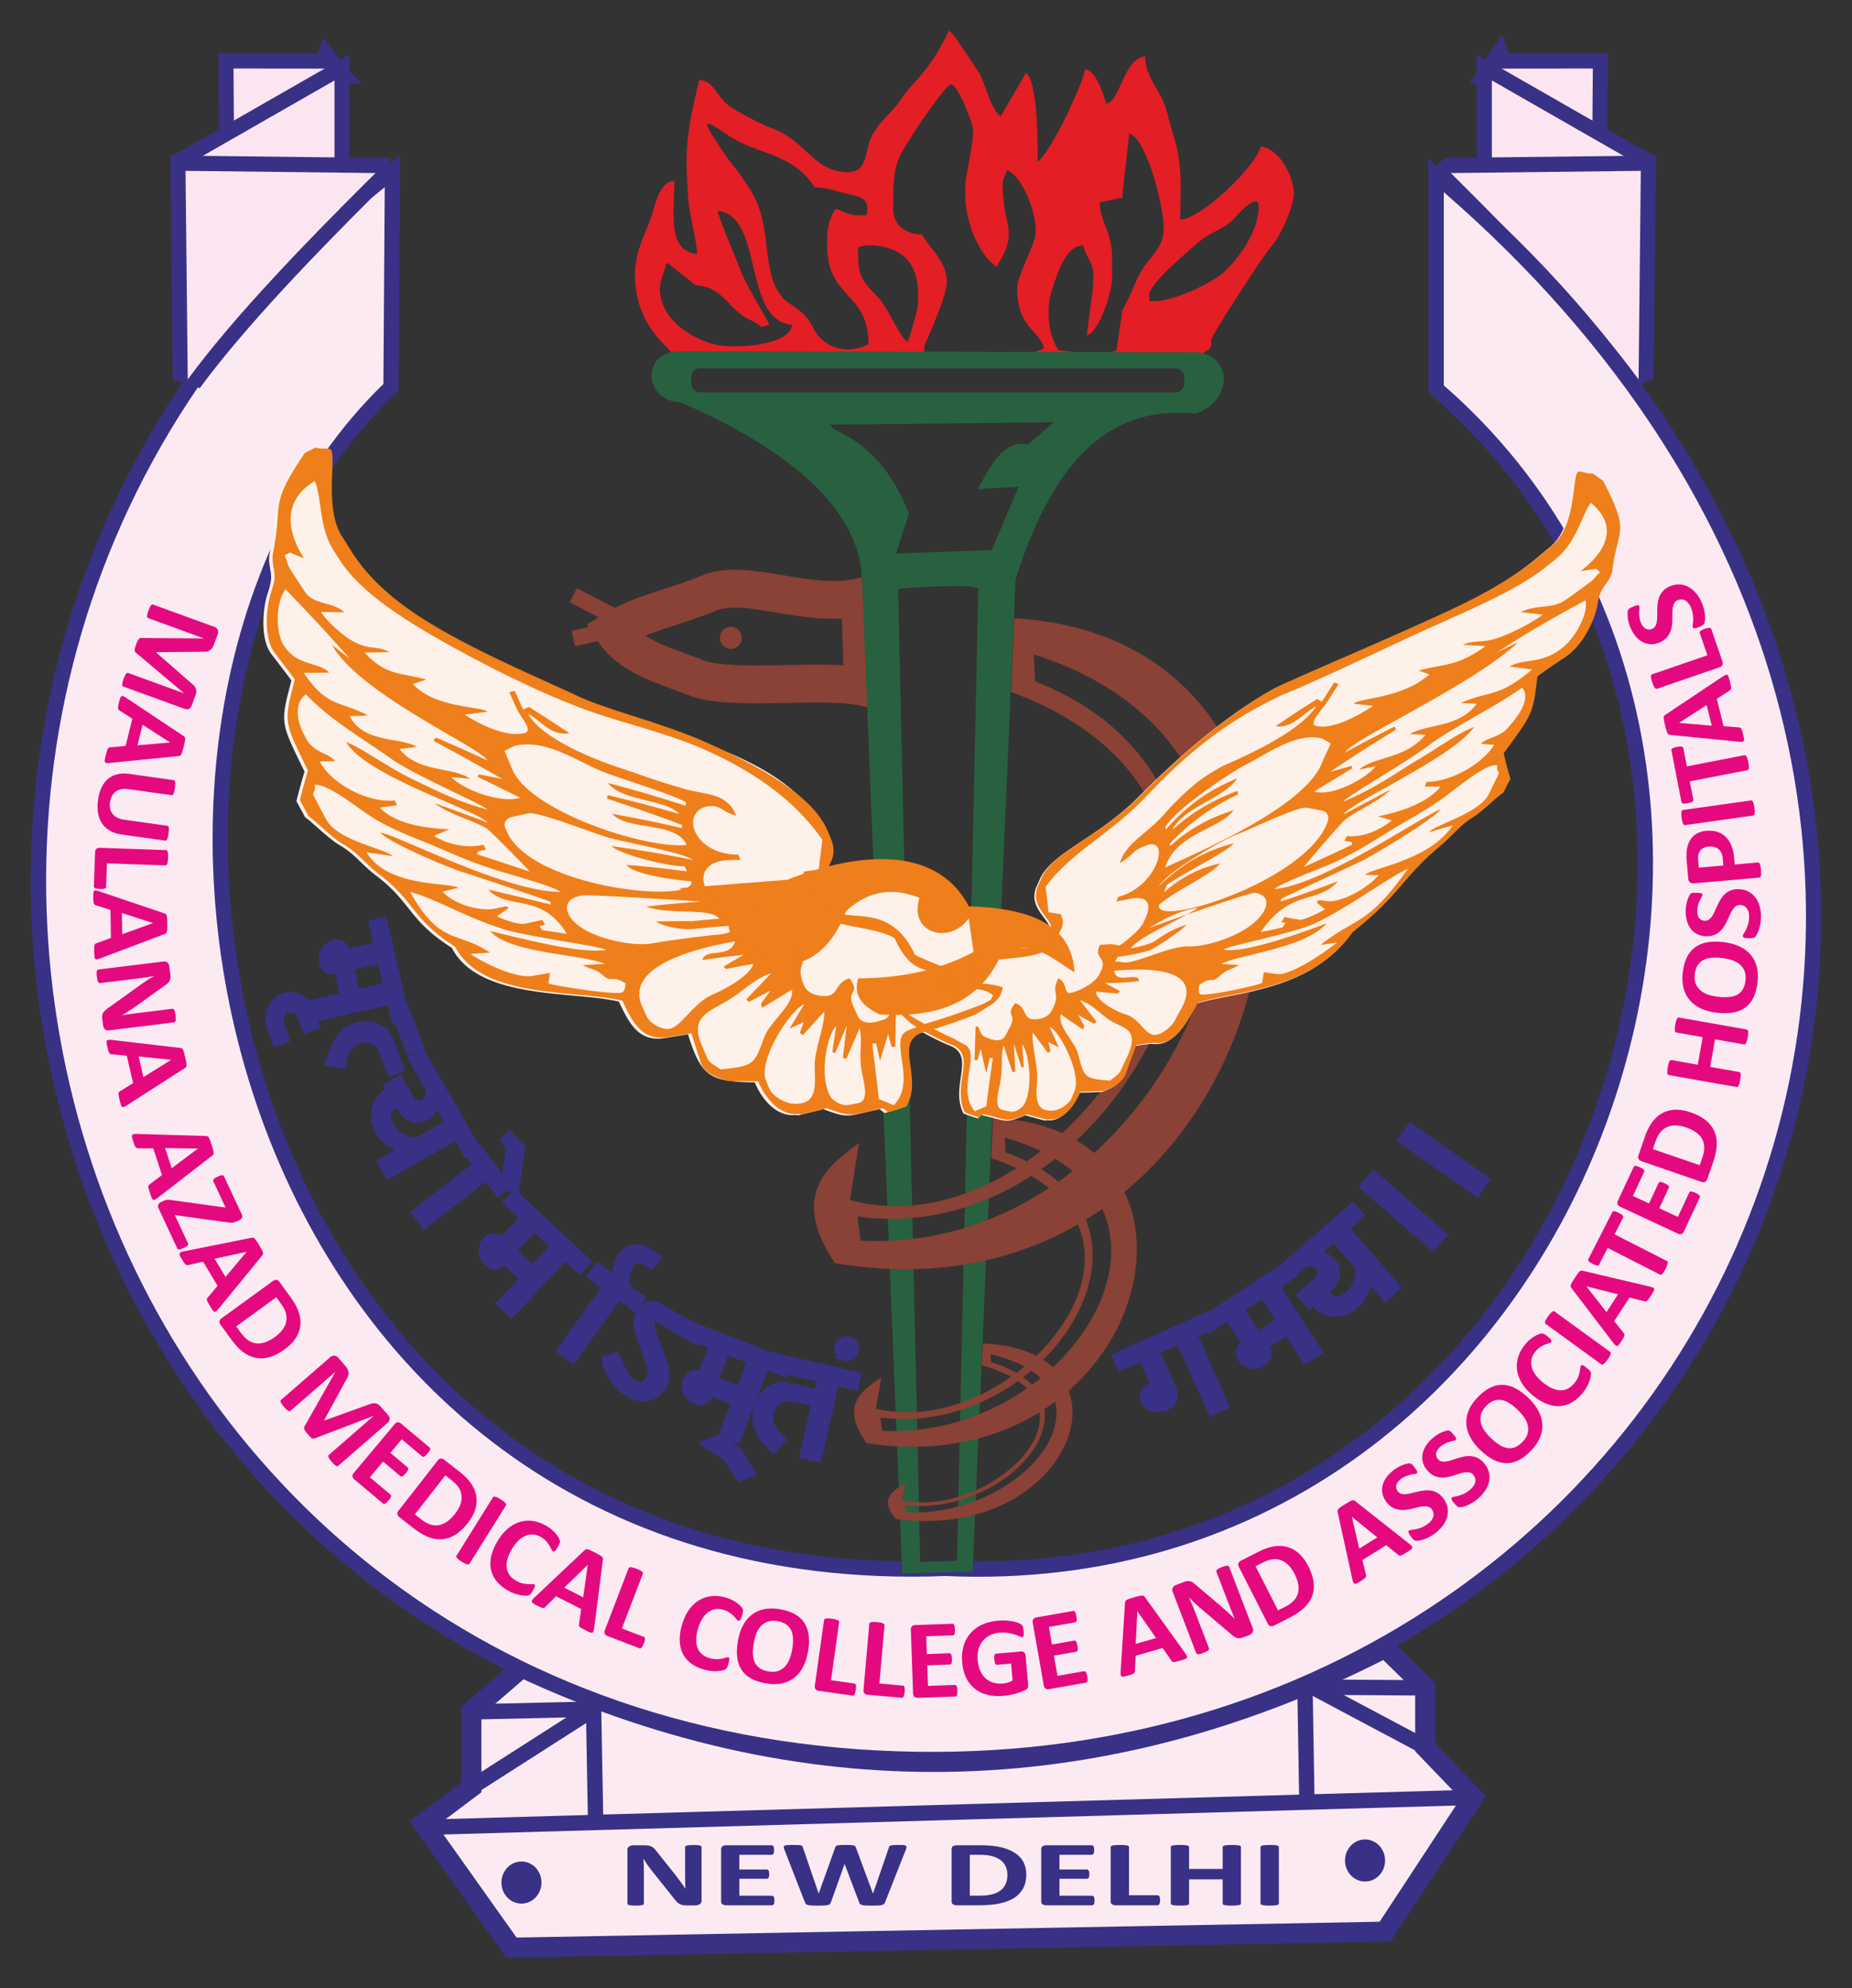
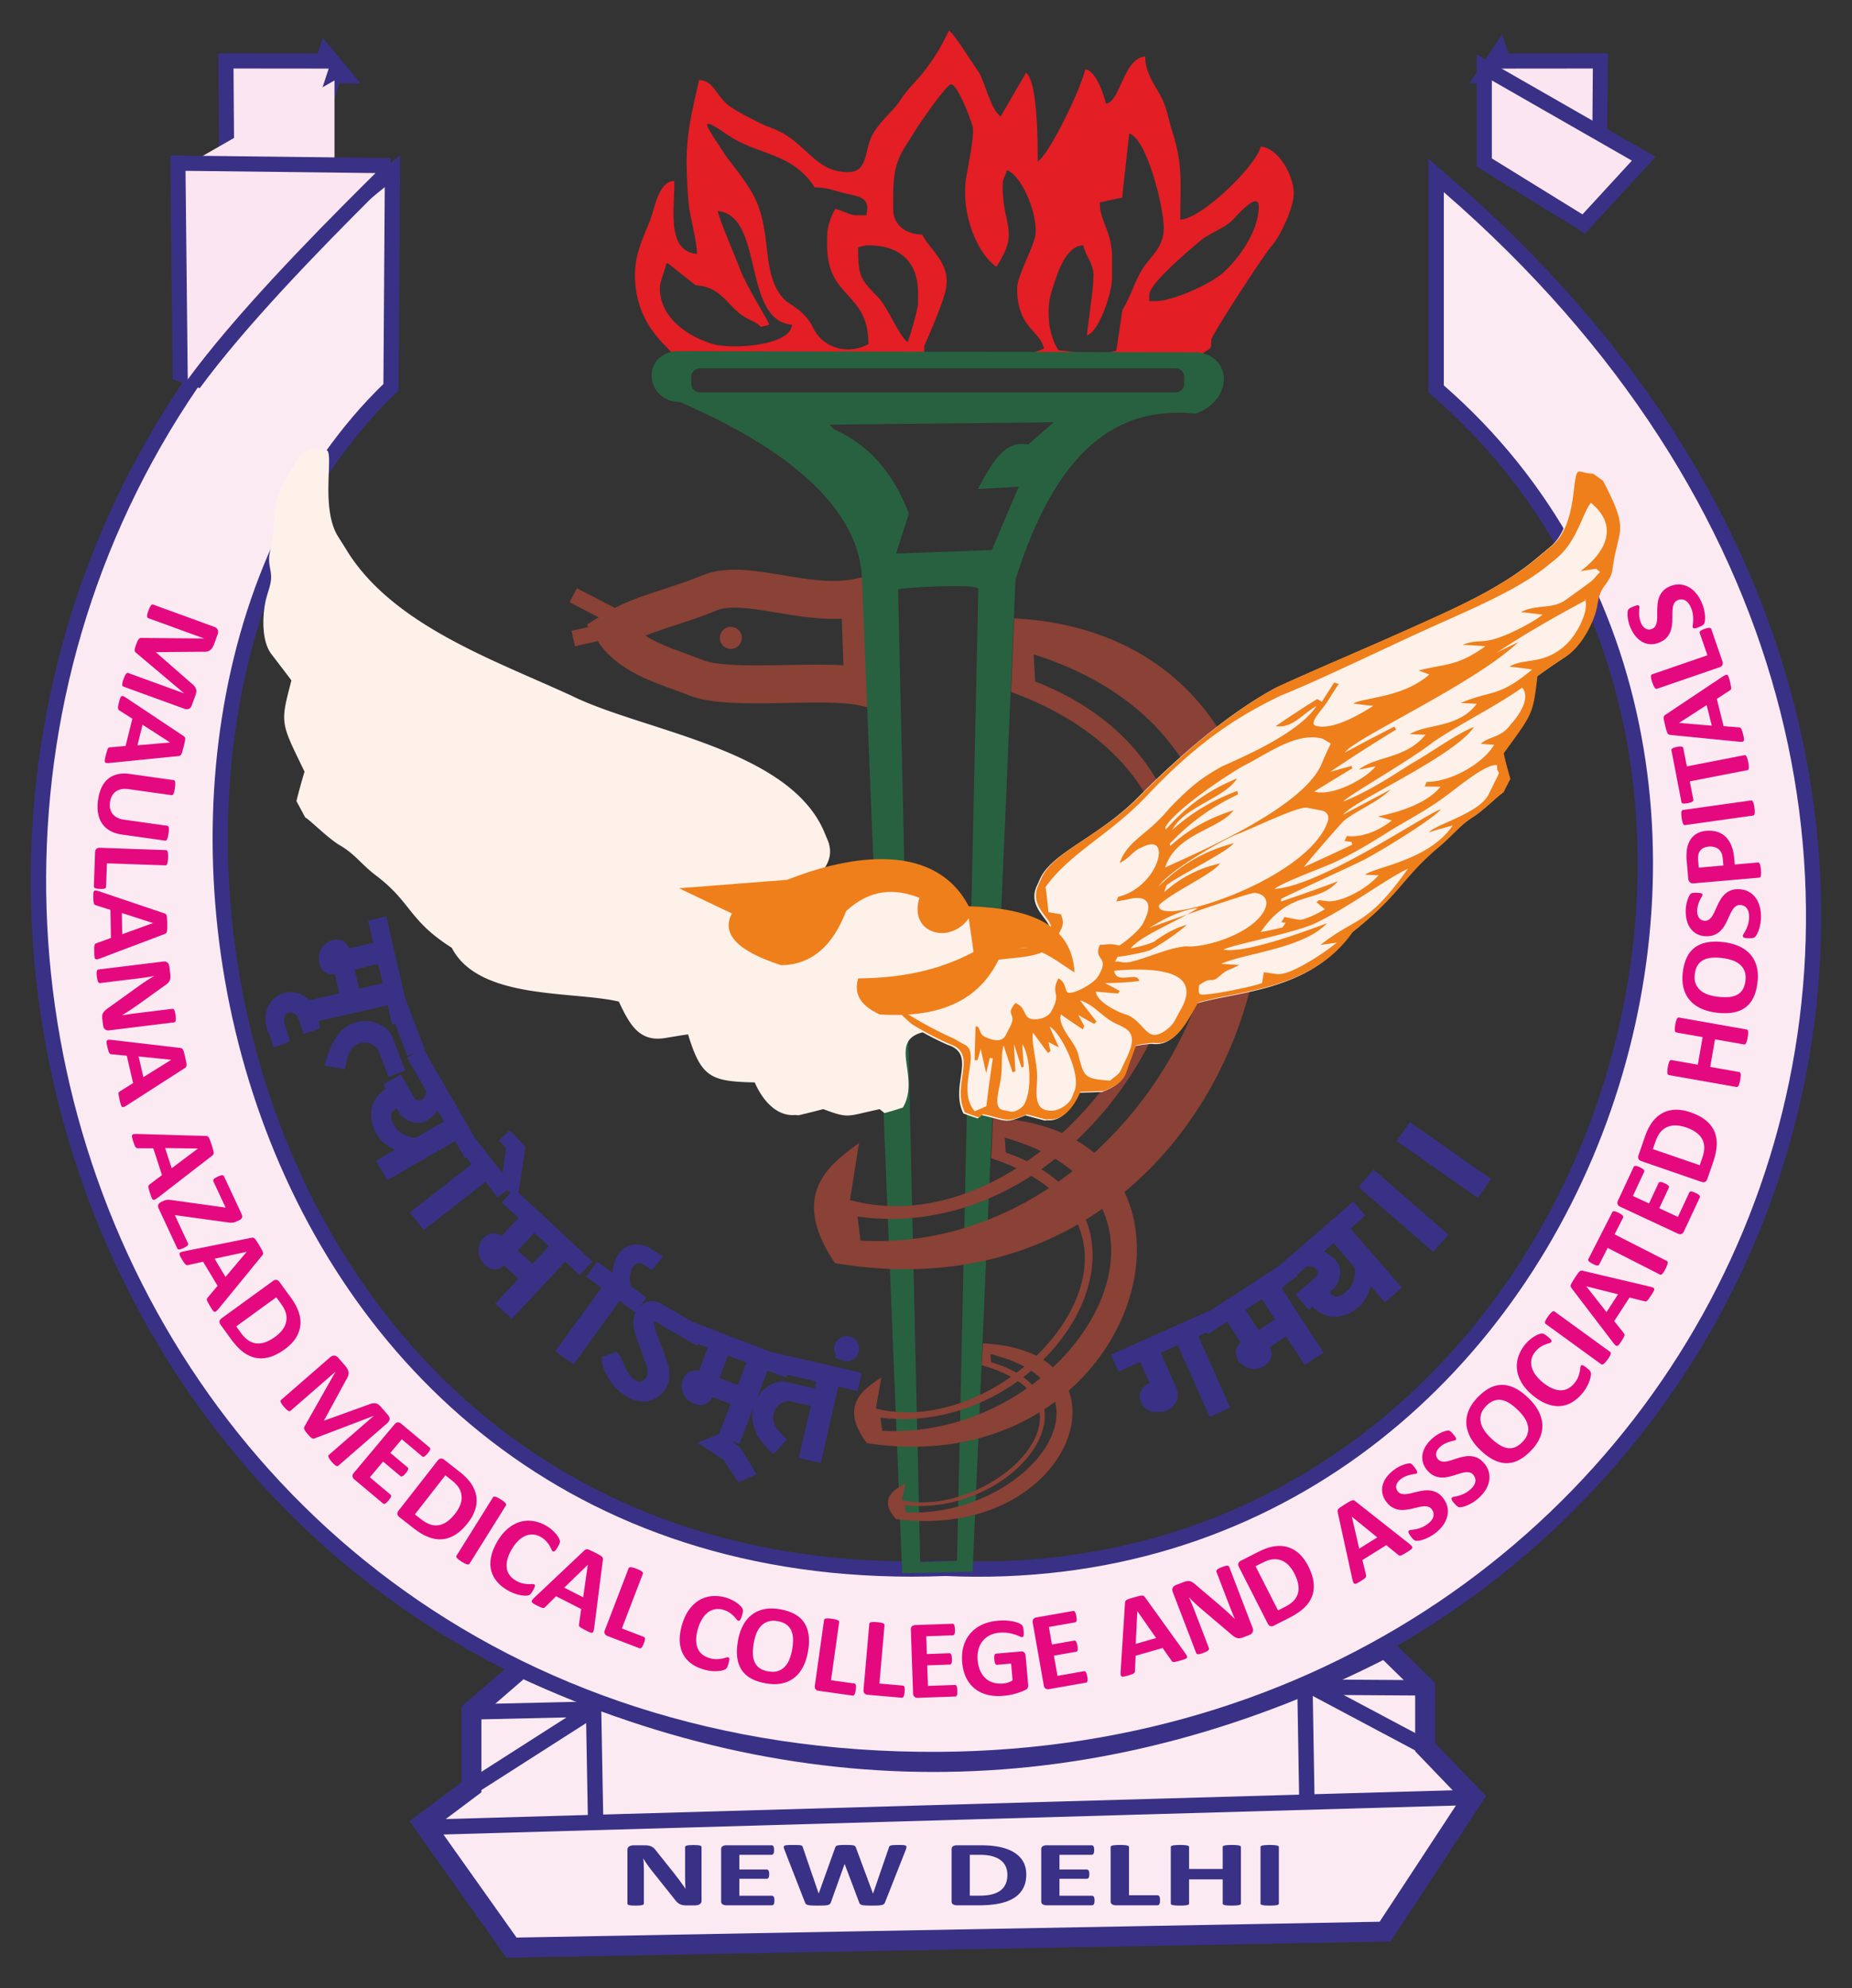
<svg xmlns="http://www.w3.org/2000/svg" width="300" height="322">
  <rect width="100%" height="100%" fill="#333333" stroke="none" />
  <path fill="#fceaf3" fill-rule="evenodd" d="m84.536 270.063-8.175 7.062v12.333l-7.791 5.843 14.281 20.125 141.516-2.596 14.281-21.748-7.789-8.114v-9.738l-6.492-6.351c-44.397 22.839-92.394 25.203-139.836 3.185" />
  <path fill="none" stroke="#393185" stroke-miterlimit="2.613" stroke-width="3.236" d="m84.536 270.063-8.175 7.062v12.334l-7.791 5.842 14.281 20.125 141.516-2.596 14.281-21.75-7.79-8.113v-9.739l-6.49-6.35c-44.4 22.839-92.396 25.202-139.837 3.184z" />
  <path fill="none" stroke="#393185" stroke-miterlimit="2.613" stroke-width="4.865" d="m242.586 11.069 1.638 4.998 13.692 7.15.088-12.16-15.42.015z" />
  <path fill="#fbe5f0" fill-rule="evenodd" d="m242.599 11.109 1.639 4.997 13.691 7.15.089-12.16-15.419.015z" />
  <path fill="none" stroke="#393185" stroke-miterlimit="2.613" stroke-width="4.865" d="m264.332 25.989-22.685-12.992v12.634l14.68 9.062z" />
  <path fill="#fbe5f0" fill-rule="evenodd" d="m264.345 26.015-22.686-12.99v12.633l14.682 9.062z" />
-   <path fill="none" stroke="#393185" stroke-miterlimit="2.613" stroke-width="4.865" d="m235.012 28.002 3.51-.041 27.268-.319-.361 33.78c-7.576-10.32-19.641-22.694-28.485-31.501-.663-.66-1.309-1.3-1.933-1.918z" />
-   <path fill="#fbe5f0" fill-rule="evenodd" d="m235.012 28.029 3.51-.041 27.268-.32-.362 33.78c-7.575-10.32-19.64-22.693-28.484-31.501-.663-.66-1.31-1.3-1.933-1.918" />
  <path fill="none" stroke="#393185" stroke-miterlimit="2.613" stroke-width="4.957" d="M62.31 30.309C-41.7 113.345 9.962 284.515 152.012 283.716c128.355-.73 196.942-152.743 81.852-252.594v31.295c70.64 61.602 24.65 197.515-80.718 192.822C35.381 259.775 5.643 117.016 62.094 62.19z" />
  <path fill="#fceaf3" fill-rule="evenodd" d="M62.323 30.309c-104.01 83.036-52.348 254.206 89.7 253.407 128.356-.73 196.943-152.743 81.855-252.594v31.294c70.64 61.602 24.65 197.528-80.718 192.822C35.393 259.773 5.657 117.014 62.106 62.189z" />
  <path fill="none" stroke="#393185" stroke-miterlimit="2.613" stroke-width="4.865" d="m53.23 11.069-1.638 4.998-13.69 7.15-.09-12.16 15.42.015z" />
  <path fill="#fbe5f0" fill-rule="evenodd" d="m53.244 11.109-1.638 4.997-13.69 7.15-.09-12.16 15.417.015z" />
-   <path fill="none" stroke="#393185" stroke-miterlimit="2.613" stroke-width="4.865" d="m31.497 25.989 22.687-12.992v12.634L39.5 34.693z" />
  <path fill="#fbe5f0" fill-rule="evenodd" d="m31.497 26.015 22.687-12.99v12.633L39.5 34.72z" />
  <path fill="none" stroke="#393185" stroke-miterlimit="2.613" stroke-width="4.865" d="m60.817 28.002-30.778-.36.363 33.78c7.574-10.32 19.64-22.694 28.482-31.501.664-.66 1.308-1.3 1.933-1.918z" />
-   <path fill="#fbe5f0" fill-rule="evenodd" d="m60.83 28.029-3.51-.041-27.269-.32.363 33.78c7.575-10.32 19.64-22.693 28.482-31.501l1.933-1.918" />
+   <path fill="#fbe5f0" fill-rule="evenodd" d="m60.83 28.029-3.51-.041-27.269-.32.363 33.78c7.575-10.32 19.64-22.693 28.482-31.501" />
  <path fill="none" stroke="#8a4136" stroke-miterlimit="2.613" stroke-width="6.141" d="M139.321 96.72c-8.664 1.901-18.467-3.205-24.534-.651-5.383 2.275-10.946 3.233-15.435 6.03 2.978 4.564 9.044 5.868 13.81 7.824 5.875 1.964 20.42-.075 26.646 1.303z" />
  <path fill="#e31e24" fill-rule="evenodd" d="M113.242 12.962c-1.07 4.767-2.115 8.63-2.02 13.919.02 1.317.175 5.463.474 7.159.33 1.89 1.211 5.429 1.211 7.086-5.057-.438-3.586-7.46-3.68-11.822-2.656.06-3.17 4.595-4.006 6.614-.952 2.301-2.322 5.183-2.365 8.327-.127 9.262 6.707 12.656 6.707 13.917l.17.964 84.677-.046c0-2.892 1.794-1.841 1.794-3.349v-.697c0-.692 8.688-14.069 9.79-15.205 1.204-1.245 3.732-6.368 3.583-8.77-.182-2.931-2.537-7.074-5.345-7.316-.831 3.234-9.652 11.743-13.046 11.822 0-5.397.487-8.78-1.216-14.036-.812-2.506-.87-4.016-2.067-6.196-1.006-1.83-2.347-3.545-2.404-6.193-3.542.306-4.042 7.45-6.355 7.649-.358-1.598-1.678-5.418-3.346-5.564-.698 3.117-5.687 13.554-7.694 14.952 0-3.551-.062-13.03-1.9-14.387l-4.122 7.085c-1.731-1.32-2.607-5.944-3.638-7.346-1.012-1.374-3.863-6.09-4.724-6.561-1.393 2.733-1.79 3.553-3.586 6.007-1.577 2.156-3.122 3.34-4.444 5.465-.89 1.425-3.21 3.198-4.419 5.49-1.316 2.498-.583 5.951-3.935 5.945-5.531-.01-6.695-5.033-12.22-7.085-1.89-.702-4.958-2.323-6.522-3.306-2.63-1.654-2.786-4.461-5.351-4.52zM124.615 52.6l-1.337.348c-1.756-1.587-2.262-.728-4.93-3.568-1.49-1.583-2.893-3.038-5.671-3.18l-4.571-3.628-.217.291c-.26 1.165-1.002 2.708-1.002 3.827 0 4.945 4.864 7.976 8.684 9.053 3.024.853 12.45.296 12.725-3.143-4.112-.356-5.198-4.957-6.156-8.9-.936-3.853-1.834-9.178-5.887-9.529.398 1.778 2.923 7.538 3.727 9.688.92 2.455 4.454 8.034 4.635 8.74zm16.059 3.13c0-8.62-6.691-7.218-6.691-15.996v-1.39c0-1.661.679-3.497 1.338-4.52 1.186.288 2.34 1.044 3.344 1.044h1.673c.563-2.508-.538-2.95-2.75-3.4-2.159-.44-3.351-1.12-5.612-1.12-3.71-5.758-9.309-5.159-14.186-8.553-5.163-3.59-3.076-1.013-1.07 2.155 1.624 2.56 2.966 3.783 4.834 6.8 3.944 6.37 1.368 13.17 5.408 17.672.628.703 2.033 1.257 3.26 2.526 1.553 1.608 1.259 2.178 2.351 3.466 1.856 2.187 5.196 2.912 8.1 1.316zM139 40.083c0 4.697.351 5.09 3.262 8.082 1.547 1.589 3.508 6.524 4.767 7.216.328-.71 1.673-5.285 1.673-6.258v-1.739c0-5.14-3.106-7.65-8.028-7.65-.527 0-1.269.184-1.674.349zm5.687-8.345v2.086c0 2.782 2.184 4.114 4.684 4.172 1.226 2.407 4.543 4.571 3.902 8.55-.425 2.638-3.568 9.436-3.568 9.53v.697c0 1.582 7.153.796 9.442.417 2.692-.445 7.026.85 9.961-.765-.667-2.975-4.35-3.287-4.35-9.736 0-2.145 3.011-7.191 3.011-9.041V37.3c0-3.568-2.541-9.142-4.683-9.735-.272 1.213-.668 1.17-.668 2.434 0 6.89 2.801 7.304-1.005 13.213-3.261-2.273-5.711-8.71-4.946-14.183.225-1.61 1.462-7.126 1.08-8.555-.406-1.516-2.467-6.817-3.492-6.817-.756 0-5.312 6.66-5.952 7.723-2.123 3.52-3.416 4.512-3.416 10.357zm37.187-.729-.072.984-3.663.788c0 3.133 2.009 4.61 2.009 9.04v3.128c0 2.488-2.148 8.87-4.104 9.376l.98-7.636.113-2.086c0-1.996-1.268-3.061-1.673-4.869-3.05.071-4.352 5.227-4.973 6.984-1.155 3.262-.694 7.49.963 10.005l3.674.396h4.016c.902 0 .921-.165 1.693-.342l.982-6.611c1.305-2.027 1.99-4.65 3.287-6.667 1.284-1.996 3.404-3.405 3.404-6.545 0-3.66-2.828-14.599-5.585-15.328zm4.294 16.724v1.042h1.004c2.751 0 8.85-2.73 10.958-4.603 2.277-2.026 5.767-6.534 5.767-10.696 0-2.744-3.779 1.722-4.255 2.184-1.519 1.468-3.55 1.962-5.175 3.313-1.524 1.265-8.3 6.93-8.3 8.76" />
  <path fill="#28613f" fill-rule="evenodd" d="m109.429 56.868 84.727.188c5.754.964 5.298 7.943-.485 9.928-12.965-1.319-22.598 6.08-29.17 26.85l-6.951 160.703-11.405.244-6.535-161.436c-.52-9.414-8.98-19.375-29.486-28.242-5.412.006-6.486-7.502-.695-8.24zm49.05 38.54-3.457 157.37-5.961.238-3.583-157.57c-.004-.222 13.022-1.055 13.002-.046zm-45.126-35.755h77.089c.76 0 1.38.622 1.38 1.38v1.135c0 .759-.62 1.38-1.38 1.38h-77.09c-.758 0-1.38-.621-1.38-1.38v-1.135c0-.758.622-1.38 1.38-1.38zm21.013 9.117 36.325-.38-4.162 3.606c-3.847-.76-5.802 2.909-8.135 7.213l6.62-.38-4.35 10.248-15.514.57 2.081-6.453c-2.27-5.885-5.801-10.82-12.108-13.665" />
  <path fill="#e5097f" d="M19.978 111.186a.278.278 0 0 1-.134-.102c-.036-.052-.052-.122-.046-.22 0-.094.02-.216.052-.36.036-.149.091-.332.17-.548.077-.21.15-.385.218-.52a1.72 1.72 0 0 1 .191-.307.375.375 0 0 1 .177-.138.248.248 0 0 1 .17.004l9.021 3.284.005-.016-7.81-6.582a.458.458 0 0 1-.143-.181.766.766 0 0 1-.036-.258c.004-.1.03-.224.073-.369.04-.14.097-.315.17-.512.072-.202.142-.367.208-.503s.13-.246.193-.325a.745.745 0 0 1 .198-.174.344.344 0 0 1 .198-.046l10.172.093.004-.015-9.02-3.283a.268.268 0 0 1-.133-.106c-.036-.046-.052-.122-.046-.22.001-.1.02-.218.052-.363.03-.145.089-.325.169-.544.076-.21.15-.385.217-.517.07-.135.134-.24.193-.313.06-.078.118-.122.176-.136a.274.274 0 0 1 .17.005l9.877 3.594c.293.106.486.266.583.482.096.215.096.453 0 .717l-.551 1.515a3.36 3.36 0 0 1-.317.67c-.116.18-.246.322-.397.424a1.31 1.31 0 0 1-.523.212 3.04 3.04 0 0 1-.692.025l-7.502.06-.015.035 5.66 4.948c.211.166.382.324.516.475.13.15.227.303.285.462.061.158.078.327.064.506-.015.181-.065.38-.144.596l-.567 1.557c-.058.16-.127.29-.207.39a.74.74 0 0 1-.28.215.815.815 0 0 1-.343.065 1.227 1.227 0 0 1-.403-.082l-9.879-3.594zm-2.174 12.377c-.23.02-.409.02-.538.01-.128-.015-.216-.06-.26-.143-.046-.082-.054-.21-.025-.383.025-.175.076-.41.15-.707.077-.308.144-.548.196-.72.052-.167.102-.297.15-.38.05-.084.101-.14.16-.164a.586.586 0 0 1 .208-.046l2.495-.218 1.102-4.418-2.053-1.302a.796.796 0 0 1-.183-.148.403.403 0 0 1-.085-.222 1.51 1.51 0 0 1 .025-.389 8.01 8.01 0 0 1 .14-.638 6.46 6.46 0 0 1 .19-.647c.058-.154.128-.251.211-.294.082-.046.185-.04.304.006.119.05.273.136.46.26l9.25 6.156a.976.976 0 0 1 .212.19.472.472 0 0 1 .084.268c.003.113-.01.264-.051.455a15.84 15.84 0 0 1-.17.749c-.09.355-.167.64-.229.852a2.782 2.782 0 0 1-.183.477.49.49 0 0 1-.211.22.82.82 0 0 1-.3.065l-11.05 1.107zm9.74-3.309.002-.01-4.45-2.875-.83 3.333 5.277-.45zm-7.801 14.905c-.715-.1-1.34-.297-1.876-.596a3.812 3.812 0 0 1-1.304-1.155c-.332-.475-.554-1.036-.674-1.686-.117-.646-.117-1.373-.004-2.174.106-.756.29-1.42.56-1.994a4.038 4.038 0 0 1 1.049-1.406c.429-.358.94-.609 1.53-.751.584-.143 1.253-.162 1.999-.056l7.104.999a.26.26 0 0 1 .152.078c.046.041.076.115.089.216.02.1.025.231.025.385a6.21 6.21 0 0 1-.166 1.178 2.02 2.02 0 0 1-.127.363.421.421 0 0 1-.144.183.25.25 0 0 1-.17.036l-6.898-.97c-.463-.065-.87-.065-1.229.005a2.25 2.25 0 0 0-.917.389 2.08 2.08 0 0 0-.61.716 3.041 3.041 0 0 0-.314 1.003c-.052.383-.04.733.03 1.054.073.32.204.6.395.838.19.244.438.445.742.603.308.16.666.268 1.074.325l7.033.99a.24.24 0 0 1 .153.078c.046.04.075.114.09.21.02.099.025.226.02.386-.004.161-.026.36-.056.593a4.78 4.78 0 0 1-.108.577 2.015 2.015 0 0 1-.127.355c-.04.088-.09.15-.143.177a.279.279 0 0 1-.168.036l-7.008-.986zm-3.548 8.805a3.626 3.626 0 0 1-.46-.036 1.346 1.346 0 0 1-.305-.08.376.376 0 0 1-.172-.125.26.26 0 0 1-.052-.166l.195-5.55a.768.768 0 0 1 .194-.514c.125-.138.32-.201.586-.191l10.708.374c.06.001.113.026.16.065a.45.45 0 0 1 .11.206 2 2 0 0 1 .062.383c.01.16.015.359.005.595a5.375 5.375 0 0 1-.046.597c-.025.157-.053.28-.087.371a.379.379 0 0 1-.126.198.235.235 0 0 1-.164.058l-9.484-.331-.133 3.809a.3.3 0 0 1-.056.16.394.394 0 0 1-.168.114 1.2 1.2 0 0 1-.305.058 4.23 4.23 0 0 1-.462.005zm.036 11.252c-.218.077-.39.127-.518.15-.128.015-.224-.003-.29-.072-.065-.066-.105-.187-.122-.363a7.83 7.83 0 0 1-.036-.722c-.004-.316-.004-.566.002-.745a1.88 1.88 0 0 1 .046-.407.376.376 0 0 1 .11-.199.71.71 0 0 1 .192-.097l2.354-.857-.079-4.551-2.32-.727a.816.816 0 0 1-.216-.096.397.397 0 0 1-.14-.193c-.03-.09-.06-.22-.075-.382a9.307 9.307 0 0 1-.03-.653c-.004-.287 0-.51.015-.675.015-.162.058-.275.128-.338.067-.064.167-.088.296-.072a3.4 3.4 0 0 1 .512.132l10.527 3.555a.944.944 0 0 1 .256.126.504.504 0 0 1 .15.238c.03.109.056.258.069.453a21.274 21.274 0 0 1 .03 1.648 2.63 2.63 0 0 1-.053.51.456.456 0 0 1-.149.265.808.808 0 0 1-.27.143l-10.387 3.929zm8.55-5.718v-.01l-5.042-1.625.06 3.435 4.983-1.8zm-7.121 17.375a1.032 1.032 0 0 1-.382-.026.778.778 0 0 1-.49-.445 1.256 1.256 0 0 1-.092-.344l-.128-1.041a2.148 2.148 0 0 1-.005-.57c.02-.162.081-.318.174-.466.096-.146.231-.294.408-.442.173-.147.404-.317.688-.507l5.103-3.667c.308-.212.635-.432.988-.66.356-.223.704-.43 1.04-.616v-.021c-.43.078-.86.15-1.29.216-.431.062-.875.123-1.332.18l-6.128.752a.276.276 0 0 1-.167-.031.364.364 0 0 1-.145-.16 1.411 1.411 0 0 1-.12-.33 4.663 4.663 0 0 1-.095-.545 3.742 3.742 0 0 1-.036-.544c.001-.144.01-.258.036-.345a.362.362 0 0 1 .103-.181.291.291 0 0 1 .154-.068l10.525-1.291c.282-.036.506.026.668.179.165.15.26.35.29.6l.162 1.312c.03.235.036.434.01.601-.02.167-.066.317-.14.456a1.493 1.493 0 0 1-.333.405c-.143.13-.327.268-.546.414l-3.994 2.872-.717.496c-.233.164-.468.325-.703.48a73.584 73.584 0 0 1-1.373.883l.001.01a60.615 60.615 0 0 1 2.626-.375l5.491-.675a.313.313 0 0 1 .171.03.489.489 0 0 1 .15.173c.046.083.087.192.116.334a6.12 6.12 0 0 1 .134 1.078c.004.145-.01.26-.036.34a.36.36 0 0 1-.107.178.299.299 0 0 1-.157.067l-10.523 1.293zm2.89 12.14c-.195.12-.355.208-.474.254-.122.046-.22.046-.297-.01-.079-.053-.143-.162-.196-.33a13.739 13.739 0 0 1-.34-1.428 1.968 1.968 0 0 1-.04-.407.36.36 0 0 1 .066-.22.693.693 0 0 1 .167-.133l2.125-1.328-1.025-4.435-2.419-.23a.78.78 0 0 1-.232-.046.409.409 0 0 1-.177-.159 1.552 1.552 0 0 1-.153-.359 8.216 8.216 0 0 1-.165-.631c-.065-.28-.106-.5-.125-.663-.02-.163 0-.281.055-.357.053-.077.144-.122.273-.132.13-.01.306-.001.528.02l11.039 1.29a.977.977 0 0 1 .274.07.49.49 0 0 1 .196.2c.055.1.11.242.163.43a21.017 21.017 0 0 1 .372 1.606c.041.215.055.385.052.51-.004.126-.03.225-.088.29a.807.807 0 0 1-.237.195l-9.343 6.003zm7.176-7.368-.003-.01-5.268-.542.772 3.35zm-2.184 22.341a3.294 3.294 0 0 1-.45.294c-.117.056-.214.064-.297.016-.083-.046-.155-.149-.225-.311a8.46 8.46 0 0 1-.245-.68c-.1-.3-.17-.539-.217-.713a1.966 1.966 0 0 1-.075-.402c-.001-.097.01-.171.051-.223a.64.64 0 0 1 .154-.148l2.001-1.508-1.407-4.33-2.43-.015a.8.8 0 0 1-.236-.026.43.43 0 0 1-.19-.143 1.616 1.616 0 0 1-.183-.344 8.87 8.87 0 0 1-.22-.614 6.502 6.502 0 0 1-.182-.65c-.03-.162-.025-.282.026-.362.046-.081.132-.133.26-.155.127-.02.304-.025.528-.025l11.108.32a.862.862 0 0 1 .28.047.51.51 0 0 1 .213.184c.062.093.13.23.199.412a19.92 19.92 0 0 1 .51 1.569c.059.209.09.377.098.502a.487.487 0 0 1-.064.298.846.846 0 0 1-.218.214l-8.786 6.794zm6.506-7.966-.002-.01-5.297-.08 1.062 3.268zm-2.316 16.1a3.295 3.295 0 0 1-.414.17 1.218 1.218 0 0 1-.298.062.33.33 0 0 1-.193-.041.264.264 0 0 1-.107-.12l-3.021-6.477c-.106-.227-.125-.43-.056-.612.072-.18.228-.328.47-.441l.365-.17c.11-.051.213-.089.314-.117a1.785 1.785 0 0 1 .683-.051c.14.01.309.03.51.055l8.563 1.195-1.972-4.228a.383.383 0 0 1-.036-.194.332.332 0 0 1 .089-.186.885.885 0 0 1 .234-.19 3.51 3.51 0 0 1 .382-.208c.167-.078.31-.133.428-.17a.933.933 0 0 1 .307-.062.312.312 0 0 1 .199.052.372.372 0 0 1 .122.154l2.832 6.07c.107.232.13.43.064.595-.064.164-.2.294-.41.392l-.406.188c-.148.07-.277.124-.393.16a1.805 1.805 0 0 1-.733.067c-.136-.01-.3-.036-.495-.06l-8.44-1.167 2.141 4.592c.052.107.026.22-.082.338-.108.118-.323.253-.648.404zm5.664 9.855c-.15.175-.273.306-.373.389-.101.08-.196.11-.286.08-.09-.025-.184-.108-.288-.25a8.973 8.973 0 0 1-.394-.607 15.958 15.958 0 0 1-.37-.645 2.04 2.04 0 0 1-.164-.376.369.369 0 0 1-.002-.23.665.665 0 0 1 .118-.178l1.608-1.918-2.345-3.904-2.372.532a.772.772 0 0 1-.234.025.39.39 0 0 1-.217-.097 1.568 1.568 0 0 1-.257-.293 9.432 9.432 0 0 1-.351-.55 6.483 6.483 0 0 1-.324-.592c-.068-.15-.087-.267-.058-.357.026-.09.099-.16.218-.21.12-.047.292-.096.51-.142l10.895-2.186c.107-.02.2-.025.283-.015.08.01.164.055.25.13.082.077.178.195.287.357a21.641 21.641 0 0 1 .849 1.413c.104.192.173.349.209.47a.5.5 0 0 1 .004.303.788.788 0 0 1-.164.258l-7.032 8.596zm4.548-9.226-.006-.01-5.178 1.114 1.77 2.946 3.414-4.052zm6.177 15.773c-.874.634-1.71 1.06-2.502 1.276-.792.217-1.547.25-2.26.095-.71-.154-1.388-.477-2.028-.972-.643-.497-1.278-1.177-1.91-2.046l-1.7-2.34a.782.782 0 0 1-.164-.528c.011-.182.128-.352.345-.51l8.32-6.044c.217-.158.414-.214.591-.17.18.047.33.15.45.317l1.828 2.514c.635.875 1.073 1.69 1.316 2.444.243.75.323 1.48.234 2.18-.087.7-.34 1.37-.757 2.005-.417.634-1.005 1.227-1.763 1.779zm-1.563-2.016a5.762 5.762 0 0 0 1.144-1.078c.308-.39.518-.811.626-1.258a2.947 2.947 0 0 0-.003-1.41c-.112-.491-.39-1.044-.835-1.656l-.732-1.007-6.492 4.717.753 1.038c.398.545.803.954 1.209 1.227.412.276.846.434 1.306.483.458.052.94-.015 1.444-.191.503-.177 1.03-.463 1.58-.865zm10.24 20.879a.259.259 0 0 1-.155.068.363.363 0 0 1-.214-.066 1.836 1.836 0 0 1-.291-.221 4.8 4.8 0 0 1-.397-.414 4.679 4.679 0 0 1-.346-.441 1.692 1.692 0 0 1-.177-.318c-.036-.087-.046-.158-.036-.22a.248.248 0 0 1 .087-.147l7.244-6.298-.01-.015-9.544 3.64a.442.442 0 0 1-.228.035.735.735 0 0 1-.243-.094 1.544 1.544 0 0 1-.287-.24 8.104 8.104 0 0 1-.705-.825 1.694 1.694 0 0 1-.189-.328.735.735 0 0 1-.056-.255c0-.071.02-.14.055-.196l5.012-8.851-.01-.016-7.245 6.3a.292.292 0 0 1-.158.063c-.06.01-.13-.01-.216-.066a2.016 2.016 0 0 1-.29-.221 4.55 4.55 0 0 1-.395-.412 4.628 4.628 0 0 1-.346-.44 1.802 1.802 0 0 1-.18-.322c-.041-.088-.052-.161-.036-.219a.271.271 0 0 1 .088-.147l7.933-6.895c.235-.205.467-.296.704-.275.235.02.444.134.628.346l1.057 1.216c.188.218.333.418.432.604.101.186.164.37.18.551.02.183-.004.369-.07.56-.066.19-.17.393-.312.619l-3.584 6.589.026.03 7.07-2.549c.249-.106.47-.178.666-.222.194-.04.375-.052.542-.026.169.026.325.09.475.19.15.102.3.241.45.415l1.088 1.25c.11.13.19.254.24.372.045.12.066.236.051.35a.747.747 0 0 1-.107.33 1.213 1.213 0 0 1-.268.313l-7.933 6.896zm8.135 5.626a3.43 3.43 0 0 1-.3.324c-.09.081-.17.14-.242.177a.355.355 0 0 1-.191.046.253.253 0 0 1-.151-.061l-4.662-3.912a.78.78 0 0 1-.286-.47c-.03-.182.036-.375.21-.58l6.61-7.878c.173-.205.35-.308.534-.308.184 0 .354.065.513.2l4.635 3.888c.041.036.07.08.084.132a.328.328 0 0 1-.015.194 1.26 1.26 0 0 1-.134.269 3.415 3.415 0 0 1-.271.362 3.347 3.347 0 0 1-.298.316 1.105 1.105 0 0 1-.238.174.329.329 0 0 1-.188.046.232.232 0 0 1-.146-.057l-3.313-2.78-1.852 2.206 2.804 2.353c.04.036.07.084.088.14a.52.52 0 0 1-.01.193c-.021.075-.066.16-.13.262-.064.1-.15.215-.262.346a3.06 3.06 0 0 1-.299.32.961.961 0 0 1-.231.169.377.377 0 0 1-.183.04.254.254 0 0 1-.151-.064l-2.805-2.353-2.138 2.548 3.344 2.805a.27.27 0 0 1 .083.14.367.367 0 0 1-.011.197c-.02.075-.068.163-.13.265-.065.1-.156.22-.268.352zm12.843 3.644c-.666.852-1.352 1.492-2.055 1.917-.702.426-1.416.666-2.145.714-.725.05-1.465-.076-2.218-.375-.753-.3-1.553-.78-2.399-1.44l-2.28-1.783a.788.788 0 0 1-.302-.46c-.036-.18.025-.374.191-.586l6.33-8.102c.165-.212.34-.321.523-.328a.791.791 0 0 1 .52.18l2.449 1.915c.852.665 1.498 1.328 1.939 1.985.44.656.718 1.333.827 2.03a4.673 4.673 0 0 1-.178 2.137c-.224.726-.625 1.457-1.202 2.196zm-2.058-1.506c.344-.441.61-.888.8-1.35.19-.461.274-.924.257-1.386a2.958 2.958 0 0 0-.39-1.351c-.243-.442-.664-.896-1.262-1.363l-.98-.765-4.94 6.324 1.01.788c.533.416 1.034.696 1.5.847a2.86 2.86 0 0 0 1.388.106c.455-.08.901-.276 1.336-.584.435-.307.86-.728 1.281-1.266zm2.332 8.104a.236.236 0 0 1-.14.104.402.402 0 0 1-.233-.005 1.86 1.86 0 0 1-.357-.134 5.186 5.186 0 0 1-.52-.294 5.15 5.15 0 0 1-.491-.338 2.01 2.01 0 0 1-.283-.264.432.432 0 0 1-.11-.208.228.228 0 0 1 .037-.17l5.905-9.45a.237.237 0 0 1 .137-.105.4.4 0 0 1 .24.01c.096.026.216.07.358.137.143.067.316.164.517.29.205.13.37.241.493.34.122.099.214.187.277.263a.38.38 0 0 1 .107.207c.011.06 0 .12-.03.17l-5.905 9.449zm10.253 4.372a2.753 2.753 0 0 1-.377.544.747.747 0 0 1-.164.132.994.994 0 0 1-.223.086c-.095.03-.254.036-.48.036a5.092 5.092 0 0 1-.783-.089 6.472 6.472 0 0 1-.97-.273 6.427 6.427 0 0 1-1.074-.503c-.72-.415-1.305-.898-1.76-1.45a4.445 4.445 0 0 1-.918-1.816c-.158-.665-.16-1.379-.004-2.147.156-.766.475-1.575.97-2.43.5-.868 1.064-1.57 1.69-2.107.629-.536 1.288-.91 1.98-1.12a4.807 4.807 0 0 1 2.14-.155c.734.107 1.458.368 2.18.783.293.17.558.356.8.56.246.204.46.41.645.62.187.207.342.417.467.622.126.205.206.366.238.478a.75.75 0 0 1 .01.483 2.117 2.117 0 0 1-.115.282c-.05.104-.119.23-.204.378-.09.157-.173.29-.247.393a1.145 1.145 0 0 1-.212.237.411.411 0 0 1-.183.093.222.222 0 0 1-.158-.026c-.081-.046-.157-.152-.228-.315a5.768 5.768 0 0 0-.306-.59 4.578 4.578 0 0 0-.525-.713 3.561 3.561 0 0 0-.902-.703 2.792 2.792 0 0 0-1.256-.395 2.708 2.708 0 0 0-1.246.228 3.77 3.77 0 0 0-1.167.814c-.375.37-.719.825-1.035 1.372-.346.601-.581 1.157-.708 1.67-.126.514-.152.98-.082 1.4.072.42.232.796.483 1.128.252.33.589.617 1.005.856.38.22.73.366 1.055.437.325.074.62.115.878.123.257.011.473.011.651-.004.176-.01.297.006.368.047.053.03.091.062.112.1.02.042.025.101.01.176a1.385 1.385 0 0 1-.106.29 5.497 5.497 0 0 1-.245.467zm9.946 6.048a3.51 3.51 0 0 1-.112.527c-.041.12-.107.195-.197.22-.09.026-.215.006-.38-.06a8.805 8.805 0 0 1-.653-.306 15.764 15.764 0 0 1-.66-.352 2.075 2.075 0 0 1-.336-.232.388.388 0 0 1-.125-.192.996.996 0 0 1 .005-.215l.35-2.48-4.058-2.066-1.73 1.707a.776.776 0 0 1-.186.145.422.422 0 0 1-.236.036 1.822 1.822 0 0 1-.373-.113 9.602 9.602 0 0 1-.59-.28 6.463 6.463 0 0 1-.588-.33c-.137-.092-.216-.181-.238-.273-.026-.089 0-.189.074-.293a3.13 3.13 0 0 1 .357-.39l8.082-7.629a.895.895 0 0 1 .23-.164.452.452 0 0 1 .28-.02c.11.02.255.071.433.15a21.706 21.706 0 0 1 1.47.749c.189.107.33.204.425.286a.488.488 0 0 1 .164.256.834.834 0 0 1-.001.304l-1.407 11.019zm-1.034-10.234-.01-.004-3.802 3.688 3.062 1.56.748-5.244zm9.078 12.7c-.065.17-.126.311-.187.423a1.28 1.28 0 0 1-.174.261.381.381 0 0 1-.176.124.245.245 0 0 1-.17-.006l-5.186-1.99a.774.774 0 0 1-.423-.353c-.088-.16-.086-.366.01-.615l3.84-10.002c.02-.055.06-.1.115-.13a.394.394 0 0 1 .231-.035c.098.004.226.025.383.067.155.04.342.101.565.186.226.088.407.167.546.24.141.074.249.142.324.203.08.063.128.124.145.185.02.057.02.117.002.174l-3.4 8.859 3.558 1.365a.27.27 0 0 1 .133.106.45.45 0 0 1 .052.196c.001.084-.01.186-.04.308a4.07 4.07 0 0 1-.144.438m13.692 3.32a2.746 2.746 0 0 1-.235.62.705.705 0 0 1-.324.304c-.084.05-.237.098-.456.15-.22.052-.48.088-.78.103a6.523 6.523 0 0 1-2.172-.255c-.799-.229-1.484-.557-2.057-.98a4.42 4.42 0 0 1-1.33-1.542c-.315-.606-.49-1.297-.525-2.082-.035-.78.079-1.644.35-2.591.278-.964.655-1.782 1.132-2.454.48-.67 1.029-1.195 1.651-1.566a4.801 4.801 0 0 1 2.038-.669 6.125 6.125 0 0 1 2.304.234c.326.094.628.21.914.35.288.138.544.285.775.445.23.157.433.322.604.49.171.169.287.307.347.407a.904.904 0 0 1 .108.245c.015.062.02.135.015.22-.004.09-.02.19-.04.304-.02.112-.06.25-.106.415a6.651 6.651 0 0 1-.144.442c-.046.12-.098.21-.15.28a.398.398 0 0 1-.155.134.246.246 0 0 1-.16.015c-.09-.025-.189-.109-.297-.251-.11-.14-.254-.31-.44-.498a4.45 4.45 0 0 0-.682-.564c-.276-.19-.624-.344-1.044-.465a2.807 2.807 0 0 0-1.315-.08c-.42.08-.801.256-1.155.525a3.745 3.745 0 0 0-.935 1.07 6.51 6.51 0 0 0-.67 1.582c-.192.668-.286 1.265-.285 1.794.002.528.089.986.26 1.378.171.389.416.715.742.977.324.258.72.455 1.183.588.42.121.796.176 1.127.169.335-.01.63-.04.882-.094.251-.054.463-.106.631-.161.169-.053.29-.067.369-.047a.25.25 0 0 1 .132.075c.03.036.046.091.052.167.004.078-.01.178-.03.309a7.613 7.613 0 0 1-.126.51zm12.893-1.975c-.17.961-.443 1.8-.822 2.517-.38.717-.86 1.299-1.441 1.743-.58.44-1.25.74-2.014.893-.768.151-1.62.143-2.563-.025-.928-.164-1.717-.422-2.366-.78a4.268 4.268 0 0 1-1.54-1.387c-.376-.568-.614-1.246-.713-2.034-.097-.788-.057-1.695.122-2.718.167-.941.438-1.766.82-2.47.378-.709.855-1.282 1.434-1.723a4.839 4.839 0 0 1 2.018-.896c.764-.156 1.623-.146 2.567.02.907.162 1.683.417 2.335.773.648.354 1.165.815 1.54 1.381.382.569.623 1.24.729 2.024.11.781.073 1.672-.106 2.68zm-2.565-.324a8.871 8.871 0 0 0 .145-1.693 3.568 3.568 0 0 0-.277-1.373 2.39 2.39 0 0 0-.8-.991c-.358-.264-.832-.45-1.425-.555-.594-.104-1.114-.082-1.552.064a2.794 2.794 0 0 0-1.122.707 3.71 3.71 0 0 0-.749 1.185 7.752 7.752 0 0 0-.423 1.525 8.999 8.999 0 0 0-.153 1.735c.006.523.1.985.269 1.384.17.4.435.731.797.987.36.261.837.442 1.435.548.594.105 1.112.081 1.55-.062.438-.144.815-.38 1.124-.708.31-.328.561-.73.749-1.206.19-.475.333-.993.432-1.547zm10.304 6.5a3.797 3.797 0 0 1-.086.453 1.51 1.51 0 0 1-.111.297.366.366 0 0 1-.144.159.236.236 0 0 1-.168.03l-5.5-.773a.763.763 0 0 1-.492-.248c-.122-.136-.165-.337-.127-.602l1.491-10.609a.222.222 0 0 1 .083-.15.388.388 0 0 1 .215-.09c.097-.016.226-.026.387-.021.16.004.359.025.594.056.24.03.435.07.586.11.154.041.274.081.361.126.092.041.153.09.183.146a.22.22 0 0 1 .04.168l-1.32 9.398 3.774.531c.06.006.115.036.154.072.041.04.074.1.096.18.02.08.026.182.026.308a3.658 3.658 0 0 1-.041.459zm7.917.326c-.016.18-.036.334-.064.458a1.347 1.347 0 0 1-.096.3.383.383 0 0 1-.135.166.235.235 0 0 1-.167.04l-5.533-.483a.788.788 0 0 1-.503-.223c-.13-.13-.183-.328-.16-.595l.935-10.673a.238.238 0 0 1 .074-.155.406.406 0 0 1 .21-.1c.096-.026.225-.036.386-.04.162-.005.36.003.595.025.243.02.438.046.594.08.154.03.275.068.365.106a.368.368 0 0 1 .19.136.256.256 0 0 1 .052.167l-.828 9.453 3.798.333c.059.005.116.03.158.064.046.04.078.097.104.175a1.2 1.2 0 0 1 .041.306c.005.125-.001.278-.015.46zm8.54-.186a4.21 4.21 0 0 1-.006.443.992.992 0 0 1-.061.291.384.384 0 0 1-.112.163.259.259 0 0 1-.152.055l-6.085.212a.77.77 0 0 1-.526-.159c-.144-.113-.222-.303-.232-.57l-.357-10.277c-.01-.269.053-.464.19-.587a.78.78 0 0 1 .515-.195l6.045-.21a.257.257 0 0 1 .152.04c.046.026.083.078.118.155.036.074.06.172.08.29.02.118.036.266.041.45.005.169.001.314-.01.433a1.07 1.07 0 0 1-.06.289.362.362 0 0 1-.107.162.226.226 0 0 1-.148.055l-4.323.151.1 2.88 3.658-.129a.275.275 0 0 1 .158.046c.046.03.087.085.122.151.036.071.06.164.08.282.02.117.03.26.036.43.005.178.004.324-.006.44a.986.986 0 0 1-.059.279.335.335 0 0 1-.112.153.25.25 0 0 1-.155.053l-3.658.128.116 3.324 4.362-.152a.269.269 0 0 1 .155.046c.051.03.09.081.123.153a1 1 0 0 1 .08.285c.02.118.031.266.041.44zm10.741-9.65c.016.172.02.324.016.453a1.4 1.4 0 0 1-.041.31.368.368 0 0 1-.087.17.226.226 0 0 1-.14.056c-.084.005-.219-.036-.406-.128a5.725 5.725 0 0 0-.751-.293 7.916 7.916 0 0 0-1.097-.26 5.64 5.64 0 0 0-1.459-.035 4.043 4.043 0 0 0-1.559.436c-.458.237-.838.55-1.142.94a3.695 3.695 0 0 0-.66 1.366 4.922 4.922 0 0 0-.123 1.7c.058.67.203 1.254.43 1.749.229.496.52.904.882 1.22.363.315.779.54 1.26.677a4.3 4.3 0 0 0 1.554.13c.275-.026.542-.08.805-.162.262-.085.502-.196.725-.339l-.24-2.723-2.286.199c-.112.01-.206-.051-.279-.181-.075-.131-.124-.362-.154-.687-.015-.17-.02-.313-.015-.43a.993.993 0 0 1 .046-.28.375.375 0 0 1 .097-.166.241.241 0 0 1 .145-.063l4.077-.356a.645.645 0 0 1 .272.025c.08.026.154.07.218.13a.746.746 0 0 1 .158.231c.036.09.061.198.072.32l.41 4.676a1.13 1.13 0 0 1-.054.482c-.055.142-.18.262-.374.358-.196.099-.44.2-.729.314-.293.11-.596.207-.912.299a10.515 10.515 0 0 1-1.939.35c-.962.083-1.837.025-2.625-.176-.785-.203-1.463-.537-2.036-1.003a5.102 5.102 0 0 1-1.377-1.763c-.344-.712-.557-1.535-.639-2.468-.085-.96-.01-1.838.221-2.63a5.46 5.46 0 0 1 1.097-2.064 5.56 5.56 0 0 1 1.874-1.405c.753-.353 1.603-.567 2.552-.65a9.499 9.499 0 0 1 1.44-.026c.432.036.816.084 1.145.155.329.073.604.157.825.254.223.096.38.185.47.261a.758.758 0 0 1 .216.344c.046.148.087.376.113.681zm10.303 7.363c.03.176.05.32.055.439.004.12-.001.219-.02.299a.409.409 0 0 1-.09.175.276.276 0 0 1-.143.077l-5.995 1.056a.768.768 0 0 1-.544-.084c-.159-.092-.262-.268-.308-.534l-1.787-10.127c-.046-.263-.01-.466.108-.607a.79.79 0 0 1 .483-.265l5.957-1.05a.247.247 0 0 1 .156.02c.051.02.093.066.138.136.041.068.084.163.12.278.037.113.072.258.104.439.03.166.046.31.05.43.005.118 0 .217-.02.294a.394.394 0 0 1-.083.176.232.232 0 0 1-.139.075l-4.26.75.5 2.838 3.605-.635c.056-.01.112 0 .164.02a.382.382 0 0 1 .14.134c.04.066.082.153.118.267.036.114.067.253.098.423.03.174.05.319.054.435a1.08 1.08 0 0 1-.02.284.346.346 0 0 1-.089.167.268.268 0 0 1-.145.074l-3.606.636.578 3.274 4.298-.757a.25.25 0 0 1 .16.026.33.33 0 0 1 .145.134 1.3 1.3 0 0 1 .118.27c.036.115.069.26.1.432zm15.858-3.797c.13.188.225.344.278.461.052.118.056.216.004.296-.046.082-.152.151-.317.214a8.605 8.605 0 0 1-.687.223 14.27 14.27 0 0 1-.721.19c-.171.041-.309.06-.406.061-.096 0-.17-.015-.22-.055a.813.813 0 0 1-.143-.16l-1.438-2.052-4.375 1.256-.103 2.427a.711.711 0 0 1-.036.234.406.406 0 0 1-.151.185 1.643 1.643 0 0 1-.35.172 8.987 8.987 0 0 1-.622.197 6.35 6.35 0 0 1-.656.16c-.161.025-.28.015-.358-.036-.08-.051-.13-.138-.147-.265a3.499 3.499 0 0 1-.005-.53l.708-11.089a.996.996 0 0 1 .056-.279.482.482 0 0 1 .192-.206c.096-.06.233-.123.418-.186.181-.062.429-.139.734-.226.353-.102.637-.177.852-.228a2.81 2.81 0 0 1 .505-.081c.128 0 .226.026.295.075.07.046.139.121.207.225l6.485 9.017zm-7.736-6.781-.01.003-.266 5.29 3.304-.946-3.03-4.347zm18.672 2.728a.893.893 0 0 1 .065.377.9.9 0 0 1-.09.325.806.806 0 0 1-.223.259c-.096.07-.2.13-.31.172l-.979.376c-.205.078-.39.126-.553.142a1.107 1.107 0 0 1-.493-.057 2.026 2.026 0 0 1-.529-.287 8.007 8.007 0 0 1-.658-.545l-4.794-4.066c-.279-.245-.57-.51-.877-.798a19.65 19.65 0 0 1-.85-.86l-.02.005a42.56 42.56 0 0 1 1.018 2.448l2.213 5.763a.28.28 0 0 1 .01.17c-.01.058-.053.117-.118.178a1.451 1.451 0 0 1-.29.196 4.728 4.728 0 0 1-.508.224 4.378 4.378 0 0 1-.517.17c-.14.03-.255.05-.344.046a.345.345 0 0 1-.2-.056.27.27 0 0 1-.103-.135l-3.8-9.898c-.102-.266-.099-.497.01-.693a.952.952 0 0 1 .513-.426l1.236-.473c.22-.086.41-.14.578-.16.166-.02.325-.01.477.026.151.035.31.113.473.224.161.108.34.253.536.431l3.75 3.18c.222.194.44.387.655.574.218.187.43.376.635.566.208.192.411.38.608.565.198.184.393.37.582.555l.011-.004c-.171-.39-.34-.798-.516-1.227a74.386 74.386 0 0 1-.485-1.228l-1.982-5.167a.292.292 0 0 1-.01-.175.543.543 0 0 1 .13-.186c.068-.061.165-.13.295-.193.128-.066.3-.141.508-.221.2-.077.368-.132.507-.168.14-.041.252-.054.338-.052a.36.36 0 0 1 .198.06.313.313 0 0 1 .102.137l3.8 9.898zm8.999-10.037c.49.963.78 1.856.87 2.673.09.817.005 1.566-.259 2.245s-.69 1.297-1.279 1.851c-.59.557-1.362 1.08-2.32 1.567l-2.577 1.313a.773.773 0 0 1-.545.079c-.179-.041-.33-.18-.45-.42l-4.67-9.162c-.121-.24-.146-.442-.075-.612.072-.17.199-.3.385-.394l2.768-1.41c.963-.491 1.837-.798 2.62-.92.78-.123 1.512-.087 2.189.11.68.197 1.3.55 1.863 1.062.562.51 1.055 1.184 1.48 2.018zm-2.233 1.23a5.828 5.828 0 0 0-.888-1.298 3.274 3.274 0 0 0-1.145-.817 2.957 2.957 0 0 0-1.39-.217c-.504.036-1.094.223-1.77.567l-1.106.564 3.642 7.151 1.142-.582c.602-.308 1.07-.643 1.404-1.001.334-.364.56-.768.68-1.215.12-.444.132-.931.036-1.455-.096-.526-.296-1.09-.605-1.696zm18.608-4.836c.177.147.309.269.394.366.082.102.114.194.086.284-.02.091-.106.187-.245.293a8.27 8.27 0 0 1-.6.404 12.26 12.26 0 0 1-.64.381c-.155.086-.28.144-.374.171a.397.397 0 0 1-.228.011.746.746 0 0 1-.18-.115l-1.947-1.576-3.86 2.412.57 2.364a.963.963 0 0 1 .032.233.405.405 0 0 1-.093.22 1.56 1.56 0 0 1-.289.26c-.135.1-.315.22-.544.362a6.102 6.102 0 0 1-.586.335c-.148.07-.266.092-.356.064-.09-.026-.162-.097-.213-.215a3.044 3.044 0 0 1-.152-.508l-2.375-10.855a.93.93 0 0 1-.02-.283.49.49 0 0 1 .126-.251c.076-.084.192-.181.352-.293a21.334 21.334 0 0 1 1.398-.874c.19-.107.346-.18.464-.216a.483.483 0 0 1 .304-.01c.08.025.167.078.26.16l8.72 6.879zm-9.306-4.385-.005.004 1.202 5.159 2.916-1.82-4.11-3.343zm14.797-3c.375.494.607 1 .702 1.518.09.516.07 1.024-.068 1.516a4.246 4.246 0 0 1-.712 1.422 6.225 6.225 0 0 1-1.248 1.236 6.207 6.207 0 0 1-.994.622c-.323.164-.625.29-.9.38a4.23 4.23 0 0 1-.732.177 2.061 2.061 0 0 1-.482.02.623.623 0 0 1-.34-.166 2.93 2.93 0 0 1-.43-.483 6.242 6.242 0 0 1-.272-.388 1.481 1.481 0 0 1-.14-.285.356.356 0 0 1-.01-.204.275.275 0 0 1 .1-.137c.068-.053.199-.087.386-.104.186-.015.416-.05.69-.103.274-.053.577-.143.914-.272a4.377 4.377 0 0 0 1.051-.606 2.89 2.89 0 0 0 .583-.567c.146-.2.248-.4.302-.602.053-.2.063-.4.015-.604a1.43 1.43 0 0 0-.273-.581 1.067 1.067 0 0 0-.594-.415 2.14 2.14 0 0 0-.774-.056 6.37 6.37 0 0 0-.906.157c-.323.081-.66.16-1.004.24a8.46 8.46 0 0 1-1.056.17 3.838 3.838 0 0 1-1.057-.035 3.15 3.15 0 0 1-1.017-.38c-.335-.192-.645-.484-.943-.879-.34-.45-.553-.912-.64-1.384a3.011 3.011 0 0 1 .058-1.376c.119-.445.336-.873.649-1.284.31-.41.692-.782 1.136-1.117a5.65 5.65 0 0 1 .724-.468 5.68 5.68 0 0 1 .749-.345c.242-.094.468-.16.679-.204a1.6 1.6 0 0 1 .442-.052.658.658 0 0 1 .196.047c.04.02.09.056.144.101.057.047.119.109.189.189.065.083.149.187.243.315.105.139.193.26.257.363.067.103.113.191.144.27.03.074.04.14.03.192a.223.223 0 0 1-.097.143c-.055.04-.17.074-.34.097a6.09 6.09 0 0 0-.609.111 4.577 4.577 0 0 0-.77.237c-.28.106-.553.263-.83.47a2.231 2.231 0 0 0-.501.5 1.415 1.415 0 0 0-.242.511c-.041.172-.036.339.004.506.046.165.117.32.222.458.156.21.353.347.586.412.232.064.493.08.78.053a6.05 6.05 0 0 0 .92-.172c.329-.084.665-.164 1.014-.242.347-.078.7-.138 1.062-.182.36-.036.714-.025 1.063.031.35.06.693.184 1.022.373.33.19.637.473.921.851zm6.584-5.72c.408.468.674.955.804 1.466.127.508.142 1.015.04 1.516-.1.504-.305.99-.611 1.466a6.137 6.137 0 0 1-1.16 1.322 6.665 6.665 0 0 1-1.82 1.133c-.27.108-.507.186-.718.228a2.007 2.007 0 0 1-.477.054.63.63 0 0 1-.353-.144 2.948 2.948 0 0 1-.461-.453 6.1 6.1 0 0 1-.298-.367 1.465 1.465 0 0 1-.16-.274.367.367 0 0 1-.025-.202.248.248 0 0 1 .09-.145c.065-.057.193-.101.379-.13a5.847 5.847 0 0 0 1.574-.487 4.393 4.393 0 0 0 1.006-.677c.228-.197.407-.4.541-.605.132-.21.22-.418.26-.624.04-.203.035-.403-.026-.604a1.444 1.444 0 0 0-.313-.56 1.068 1.068 0 0 0-.62-.371c-.24-.046-.5-.051-.778-.001a6.277 6.277 0 0 0-.894.22 69.82 69.82 0 0 1-.983.307 9.054 9.054 0 0 1-1.042.246c-.354.061-.704.07-1.057.036a3.135 3.135 0 0 1-1.041-.306c-.348-.17-.678-.438-1.002-.811-.37-.425-.614-.874-.735-1.337a3 3 0 0 1-.036-1.377c.088-.452.274-.895.557-1.326.283-.43.635-.829 1.056-1.193a5.93 5.93 0 0 1 1.412-.916 4.56 4.56 0 0 1 .664-.249 1.54 1.54 0 0 1 .438-.081c.09.005.152.015.198.03a.963.963 0 0 1 .153.094c.058.04.125.1.198.175.072.077.163.176.268.296.114.132.209.247.281.344a1.6 1.6 0 0 1 .161.26.31.31 0 0 1 .04.19.23.23 0 0 1-.086.15c-.054.045-.164.084-.332.119a8.26 8.26 0 0 0-.6.153c-.232.066-.48.163-.751.292a3.3 3.3 0 0 0-.795.527 2.254 2.254 0 0 0-.466.531 1.42 1.42 0 0 0-.205.53c-.025.172-.015.338.036.501.056.162.14.312.254.444.17.198.377.32.614.369.235.046.497.046.78-.003.285-.046.586-.126.907-.235.32-.106.652-.208.994-.312.341-.101.69-.187 1.046-.254a3.826 3.826 0 0 1 1.066-.04 3.15 3.15 0 0 1 1.044.298c.344.169.669.43.978.786zm7.203-10.52c.704.677 1.245 1.375 1.628 2.09.381.715.596 1.438.638 2.168a4.854 4.854 0 0 1-.386 2.17c-.302.72-.784 1.423-1.45 2.11-.655.68-1.31 1.19-1.971 1.529a4.3 4.3 0 0 1-2.01.499c-.682-.006-1.377-.19-2.085-.547-.708-.36-1.437-.9-2.185-1.621-.687-.665-1.218-1.35-1.59-2.062-.375-.708-.584-1.425-.626-2.15a4.807 4.807 0 0 1 .386-2.174c.297-.721.787-1.428 1.453-2.117.638-.663 1.285-1.164 1.944-1.505a4.297 4.297 0 0 1 2.008-.507c.683.004 1.375.179 2.084.53.708.345 1.426.875 2.162 1.586zm-1.702 1.945a8.858 8.858 0 0 0-1.322-1.067 3.572 3.572 0 0 0-1.295-.538 2.403 2.403 0 0 0-1.266.109c-.422.15-.84.438-1.258.87-.418.436-.692.879-.814 1.324a2.781 2.781 0 0 0-.041 1.325c.092.436.281.863.564 1.283.288.419.627.82 1.026 1.204.463.447.915.813 1.354 1.097.436.287.87.469 1.297.552.427.082.85.047 1.264-.108.418-.154.834-.448 1.256-.885.42-.436.691-.875.816-1.32.125-.442.14-.887.04-1.329a3.72 3.72 0 0 0-.58-1.292 7.795 7.795 0 0 0-1.041-1.225m11.213-6.774c.117.096.216.179.291.253.077.074.14.145.188.205a.831.831 0 0 1 .104.182c.02.06.041.137.051.234.016.099-.002.257-.04.479-.042.222-.11.476-.211.759-.102.284-.24.588-.42.915a6.283 6.283 0 0 1-.666.984c-.522.645-1.09 1.147-1.706 1.51a4.438 4.438 0 0 1-1.937.623c-.684.052-1.387-.058-2.122-.332-.732-.273-1.483-.715-2.248-1.337-.78-.63-1.385-1.295-1.817-2-.431-.702-.698-1.412-.797-2.13a4.797 4.797 0 0 1 .181-2.136c.221-.71.592-1.385 1.115-2.03a5.5 5.5 0 0 1 .679-.706c.24-.21.476-.388.712-.538.235-.153.466-.273.688-.366.222-.091.395-.145.51-.158a.801.801 0 0 1 .268-.005c.062.01.133.03.21.072.08.041.166.091.26.157a6.72 6.72 0 0 1 .693.565c.09.089.156.172.2.247a.42.42 0 0 1 .062.196.222.222 0 0 1-.051.151c-.059.072-.175.132-.347.176a5.845 5.845 0 0 0-.63.21 4.51 4.51 0 0 0-.787.408c-.282.18-.56.44-.837.78a2.828 2.828 0 0 0-.586 1.179c-.088.417-.077.837.03 1.267.11.43.316.856.622 1.281.306.425.702.837 1.192 1.235.54.435 1.054.756 1.54.962.488.204.945.303 1.37.299a2.563 2.563 0 0 0 1.19-.3c.364-.2.7-.487 1.003-.86.275-.34.474-.663.596-.972a4.66 4.66 0 0 0 .258-.849 5.96 5.96 0 0 0 .099-.644c.015-.176.05-.292.104-.356a.259.259 0 0 1 .118-.094c.046-.015.103-.01.174.02.074.026.161.078.271.15.11.073.25.177.42.317zm3.756-2.626c.046.036.08.087.094.148.021.06.011.138-.025.232-.03.093-.083.21-.16.347a5.473 5.473 0 0 1-.327.5c-.141.19-.265.346-.374.464a1.969 1.969 0 0 1-.283.264.424.424 0 0 1-.214.094.239.239 0 0 1-.167-.046l-9.014-6.55a.228.228 0 0 1-.096-.144.404.404 0 0 1 .026-.238c.03-.096.085-.21.161-.348a5.7 5.7 0 0 1 .325-.495c.143-.197.267-.353.374-.467.108-.116.2-.202.28-.26a.387.387 0 0 1 .215-.093c.061-.005.12.01.168.046l9.014 6.549zm6.419-10.581c.223.057.394.112.513.166.115.056.183.127.198.22.015.091-.016.213-.1.37a8.826 8.826 0 0 1-.372.62c-.173.265-.314.471-.42.615a2.038 2.038 0 0 1-.265.312.376.376 0 0 1-.205.104.747.747 0 0 1-.211-.025l-2.43-.605-2.48 3.817 1.516 1.9a.734.734 0 0 1 .125.2.45.45 0 0 1 .011.237 1.821 1.821 0 0 1-.15.36 8.84 8.84 0 0 1-.341.557 6.137 6.137 0 0 1-.39.55c-.105.127-.203.197-.295.209-.093.015-.188-.02-.286-.105a3.02 3.02 0 0 1-.35-.396l-6.742-8.834a.923.923 0 0 1-.139-.247.475.475 0 0 1 .005-.28 2.19 2.19 0 0 1 .196-.415c.096-.167.233-.387.405-.651.2-.31.366-.553.494-.733a2.49 2.49 0 0 1 .329-.392.472.472 0 0 1 .27-.136.75.75 0 0 1 .305.036l10.809 2.55zm-10.287-.041-.005.005 3.272 4.168 1.872-2.882-5.139-1.293zm5.248-11.896c.16.08.288.157.392.228.104.071.186.136.237.2a.413.413 0 0 1 .097.18.235.235 0 0 1-.02.164l-1.378 2.704 8.473 4.317c.053.025.094.07.117.127.026.06.031.138.011.234a2.14 2.14 0 0 1-.106.371c-.055.149-.136.33-.245.543a5.327 5.327 0 0 1-.294.518 1.928 1.928 0 0 1-.239.302.371.371 0 0 1-.197.125.219.219 0 0 1-.171-.02l-8.473-4.318-1.378 2.707a.224.224 0 0 1-.122.115.414.414 0 0 1-.202.025 1.38 1.38 0 0 1-.3-.074 4.353 4.353 0 0 1-.412-.186 4.29 4.29 0 0 1-.404-.23 1.296 1.296 0 0 1-.24-.2.362.362 0 0 1-.093-.178.25.25 0 0 1 .025-.162l3.88-7.613a.25.25 0 0 1 .115-.116.341.341 0 0 1 .199-.025c.08.004.181.03.303.075.12.041.264.106.424.187zm12.435-3.233c.162.075.291.143.391.207.1.065.179.126.234.187.051.06.082.116.093.174a.228.228 0 0 1-.02.16l-2.575 5.516a.778.778 0 0 1-.38.398c-.167.078-.372.06-.614-.054l-9.32-4.346c-.242-.113-.387-.258-.435-.435a.777.777 0 0 1 .06-.547l2.556-5.483a.25.25 0 0 1 .106-.115c.04-.03.107-.04.19-.036.082.003.181.026.296.061a3.705 3.705 0 0 1 .801.373c.099.065.177.125.23.184a.35.35 0 0 1 .095.17.235.235 0 0 1-.02.157l-1.827 3.92 2.61 1.218 1.547-3.317a.296.296 0 0 1 .112-.122.422.422 0 0 1 .19-.04c.078.002.173.02.287.056.113.036.245.09.401.162.16.075.29.143.389.207a.981.981 0 0 1 .22.18c.051.059.08.116.087.168.01.056 0 .11-.025.162l-1.549 3.317 3.016 1.406 1.844-3.955a.256.256 0 0 1 .113-.118.35.35 0 0 1 .193-.04c.078 0 .176.02.289.056.115.035.252.093.409.166zm-.785-13.043c1.02.351 1.85.792 2.48 1.317.634.526 1.092 1.123 1.373 1.796.282.671.407 1.41.369 2.218-.041.813-.232 1.724-.582 2.738l-.942 2.737a.79.79 0 0 1-.336.436c-.159.094-.364.098-.617.01l-9.723-3.349c-.254-.087-.412-.216-.48-.387a.788.788 0 0 1 .003-.551l1.012-2.937c.351-1.023.767-1.85 1.245-2.48.477-.631 1.029-1.113 1.651-1.444a4.669 4.669 0 0 1 2.078-.528c.759-.026 1.582.117 2.468.424zm-.755 2.435a5.71 5.71 0 0 0-1.538-.317 3.258 3.258 0 0 0-1.392.208 2.957 2.957 0 0 0-1.152.81c-.338.374-.63.918-.877 1.635l-.407 1.176 7.589 2.613.417-1.212c.22-.638.323-1.204.313-1.695a2.88 2.88 0 0 0-.351-1.345c-.224-.404-.555-.763-.987-1.074-.432-.311-.97-.577-1.615-.8zm9.828-15.857c.06.01.11.036.148.087a.425.425 0 0 1 .083.22c.015.095.015.223.01.38a6.16 6.16 0 0 1-.075.587c-.041.24-.085.437-.132.59a1.839 1.839 0 0 1-.14.356.38.38 0 0 1-.149.172.224.224 0 0 1-.17.03l-4.698-.829-.787 4.466 4.697.828c.058.01.11.036.15.084a.38.38 0 0 1 .081.216c.016.098.02.225.01.382s-.035.354-.076.593a5.242 5.242 0 0 1-.13.581 1.998 1.998 0 0 1-.14.362.422.422 0 0 1-.153.178.221.221 0 0 1-.17.03l-10.972-1.934a.24.24 0 0 1-.148-.089.429.429 0 0 1-.083-.219 1.886 1.886 0 0 1-.005-.387c.01-.161.035-.357.075-.591.041-.24.086-.432.13-.585a2.01 2.01 0 0 1 .14-.354.388.388 0 0 1 .151-.176c.052-.03.11-.035.17-.03l4.264.753.789-4.465-4.267-.752a.241.241 0 0 1-.148-.089c-.046-.046-.07-.118-.082-.212a2.2 2.2 0 0 1-.011-.382c.01-.16.036-.36.077-.6.04-.235.086-.426.13-.577.046-.15.093-.27.138-.355a.418.418 0 0 1 .152-.178.224.224 0 0 1 .17-.03l10.973 1.935zm-3.73-14.144c.968.12 1.82.351 2.557.692.736.341 1.341.79 1.816 1.347.472.554.805 1.21.997 1.965.193.757.23 1.609.111 2.558-.114.937-.33 1.738-.655 2.407a4.267 4.267 0 0 1-1.304 1.608c-.548.406-1.213.679-1.994.818-.781.14-1.69.147-2.72.02-.949-.117-1.786-.345-2.512-.689-.726-.34-1.323-.786-1.793-1.34a4.872 4.872 0 0 1-1.002-1.97c-.196-.754-.23-1.612-.114-2.564.113-.914.33-1.703.648-2.372.321-.666.753-1.206 1.299-1.612.549-.41 1.208-.687 1.984-.833.773-.15 1.665-.158 2.681-.036zm-.19 2.58a8.85 8.85 0 0 0-1.697-.057 3.56 3.56 0 0 0-1.357.35 2.38 2.38 0 0 0-.947.85c-.247.372-.406.854-.48 1.452-.075.599-.026 1.117.146 1.546a2.8 2.8 0 0 0 .763 1.083c.337.293.744.52 1.224.685.481.162.995.278 1.545.345a9.28 9.28 0 0 0 1.741.062 3.682 3.682 0 0 0 1.367-.34c.39-.192.707-.475.945-.848.24-.373.396-.86.47-1.463.074-.6.025-1.114-.142-1.544a2.682 2.682 0 0 0-.766-1.086 3.7 3.7 0 0 0-1.243-.684 7.742 7.742 0 0 0-1.568-.35zm2.572-11.159c.618.01 1.16.138 1.627.384.462.243.848.572 1.152.985.307.412.532.89.682 1.435.15.546.216 1.129.206 1.747a6.113 6.113 0 0 1-.12 1.164 6.6 6.6 0 0 1-.256.946c-.102.273-.202.5-.31.685-.106.18-.2.313-.282.392a.639.639 0 0 1-.341.167c-.15.03-.366.046-.644.04a4.69 4.69 0 0 1-.473-.025 1.604 1.604 0 0 1-.311-.067.34.34 0 0 1-.165-.117.253.253 0 0 1-.047-.164c.002-.086.054-.21.158-.369.101-.155.217-.357.343-.608.125-.247.243-.542.347-.886a4.39 4.39 0 0 0 .171-1.203c.005-.3-.025-.57-.088-.806a1.875 1.875 0 0 0-.29-.61 1.25 1.25 0 0 0-.465-.387 1.466 1.466 0 0 0-.626-.14c-.268-.006-.5.063-.691.211a2.15 2.15 0 0 0-.521.577c-.154.236-.3.51-.434.81-.136.305-.281.619-.43.94a9.022 9.022 0 0 1-.515.937 3.877 3.877 0 0 1-.68.81c-.263.234-.57.425-.924.568-.359.146-.78.21-1.275.202-.563-.01-1.057-.128-1.484-.348a3.035 3.035 0 0 1-1.047-.89 3.73 3.73 0 0 1-.613-1.306 5.804 5.804 0 0 1-.181-1.582c.005-.284.03-.57.076-.858.052-.288.11-.555.19-.803.074-.248.162-.467.256-.66s.174-.32.234-.38a.68.68 0 0 1 .158-.125.73.73 0 0 1 .17-.05c.071-.016.158-.027.264-.032.105 0 .239 0 .399.002.174.002.323.01.444.02.122.011.22.031.302.054.076.02.136.054.168.095a.245.245 0 0 1 .054.165c-.002.07-.046.178-.134.327a7.487 7.487 0 0 0-.286.548 4.722 4.722 0 0 0-.287.753 3.373 3.373 0 0 0-.141.943c-.005.269.02.502.085.703.057.201.144.37.255.506.11.136.242.238.399.308.158.065.325.104.499.107.261.005.49-.065.685-.209a2.12 2.12 0 0 0 .52-.582c.154-.244.3-.52.433-.83.135-.312.282-.625.432-.949.153-.32.324-.637.513-.947.191-.307.418-.58.68-.82.263-.237.57-.431.922-.575.354-.144.766-.21 1.239-.202zm-5.199-9.45c.661-.058 1.256-.004 1.783.164.527.165.981.437 1.364.812.385.373.692.848.926 1.417.232.574.386 1.256.454 2.053l.09 1.007 3.75-.328a.242.242 0 0 1 .166.046c.054.036.1.1.137.19.041.093.074.215.106.368.03.153.06.352.08.594.02.237.03.434.025.595-.004.161-.02.292-.041.386a.37.37 0 0 1-.101.205.272.272 0 0 1-.157.071l-10.572.924c-.283.026-.504-.03-.659-.173-.157-.14-.245-.335-.267-.583l-.25-2.844a9.311 9.311 0 0 1-.041-.821 9.83 9.83 0 0 1 .055-.939 4.04 4.04 0 0 1 .292-1.129 3.18 3.18 0 0 1 .63-1.011c.262-.287.581-.514.954-.685a3.83 3.83 0 0 1 1.275-.32zm.399 2.552c-.412.036-.745.138-.997.31a1.541 1.541 0 0 0-.544.604c-.11.227-.165.463-.179.706-.01.245-.005.492.016.747l.091 1.043 3.988-.348-.097-1.098c-.036-.393-.115-.716-.241-.971a1.719 1.719 0 0 0-.488-.613 1.863 1.863 0 0 0-.696-.325 2.648 2.648 0 0 0-.852-.055zm6.855-7.478a.225.225 0 0 1 .168.04.38.38 0 0 1 .145.183c.04.087.086.208.126.36.041.153.077.347.11.588a5.1 5.1 0 0 1 .057.594 2.2 2.2 0 0 1-.02.387.408.408 0 0 1-.09.215.252.252 0 0 1-.151.084l-11.034 1.55a.234.234 0 0 1-.17-.036.434.434 0 0 1-.146-.189 2.562 2.562 0 0 1-.126-.363 4.833 4.833 0 0 1-.11-.583 5.93 5.93 0 0 1-.055-.595 2.021 2.021 0 0 1 .02-.381.365.365 0 0 1 .09-.215.244.244 0 0 1 .15-.086l11.035-1.55zm-12.003-8.668c.175-.036.323-.053.448-.062a1.17 1.17 0 0 1 .31.016c.079.015.146.04.186.081a.25.25 0 0 1 .086.142l.578 2.979 9.336-1.815a.232.232 0 0 1 .169.03c.057.031.11.09.156.176s.095.206.144.358c.047.151.096.344.141.58.046.231.075.427.087.589.011.158.011.287-.001.384a.393.393 0 0 1-.078.22.228.228 0 0 1-.148.092l-9.333 1.814.579 2.98a.245.245 0 0 1-.026.166.427.427 0 0 1-.142.145 1.46 1.46 0 0 1-.285.126 4.546 4.546 0 0 1-.898.176 1.69 1.69 0 0 1-.312-.011.386.386 0 0 1-.184-.083.23.23 0 0 1-.079-.144l-1.629-8.385a.255.255 0 0 1 .02-.164.386.386 0 0 1 .14-.144 1.19 1.19 0 0 1 .285-.128 3.81 3.81 0 0 1 .45-.113zm7.407-11.39c.195-.124.351-.212.47-.263.12-.046.22-.046.296.005.08.051.147.158.203.325a13.089 13.089 0 0 1 .364 1.422c.031.173.052.31.047.406a.388.388 0 0 1-.062.22.696.696 0 0 1-.166.137l-2.1 1.364 1.102 4.417 2.423.188c.087.004.164.02.233.046a.433.433 0 0 1 .18.156c.052.08.107.2.159.356.052.158.109.368.174.628.07.28.115.5.138.662.02.162.004.281-.051.358-.052.078-.143.125-.272.137-.128.01-.304.005-.528-.016l-11.059-1.095a.877.877 0 0 1-.275-.065.508.508 0 0 1-.2-.198 2.105 2.105 0 0 1-.17-.425 13.515 13.515 0 0 1-.2-.741c-.09-.356-.156-.643-.2-.86a2.764 2.764 0 0 1-.062-.509.476.476 0 0 1 .085-.292.817.817 0 0 1 .232-.198l9.237-6.166zm-7.046 7.493.003.01 5.279.45-.831-3.334-4.45 2.875zm4.135-15.213c.172-.06.321-.103.445-.13.121-.025.226-.035.313-.035a.38.38 0 0 1 .206.054.25.25 0 0 1 .106.136l1.808 5.252a.77.77 0 0 1 .001.55c-.065.17-.225.3-.477.387l-10.13 3.488a.229.229 0 0 1-.173-.004.44.44 0 0 1-.178-.153 2.11 2.11 0 0 1-.195-.335 5.408 5.408 0 0 1-.219-.554 5.116 5.116 0 0 1-.168-.573 2.13 2.13 0 0 1-.051-.379.373.373 0 0 1 .046-.23.246.246 0 0 1 .132-.112l8.973-3.09-1.242-3.602a.272.272 0 0 1-.004-.172.357.357 0 0 1 .118-.165 1.2 1.2 0 0 1 .26-.165c.114-.056.256-.112.429-.17zm-5.666-6.883c.57-.242 1.117-.345 1.643-.31.522.036 1.01.178 1.453.431.449.251.85.595 1.206 1.033.36.438.66.945.898 1.512.165.386.29.757.366 1.113.08.354.13.678.151.968.016.29.02.541-.005.752a1.995 1.995 0 0 1-.097.473.66.66 0 0 1-.244.292c-.125.09-.315.188-.573.297-.176.074-.32.129-.442.17a1.654 1.654 0 0 1-.311.066.348.348 0 0 1-.199-.04.238.238 0 0 1-.109-.132c-.036-.078-.036-.213-.005-.4.03-.183.052-.415.067-.694.01-.276 0-.594-.041-.951a4.428 4.428 0 0 0-.333-1.167 2.854 2.854 0 0 0-.41-.702 1.843 1.843 0 0 0-.511-.44 1.25 1.25 0 0 0-.582-.163 1.43 1.43 0 0 0-.63.125c-.246.105-.43.261-.545.475a2.13 2.13 0 0 0-.243.739c-.04.278-.065.586-.066.918 0 .332-.004.678-.01 1.031-.006.36-.042.714-.09 1.066a3.879 3.879 0 0 1-.293 1.017 3.15 3.15 0 0 1-.612.895c-.268.277-.627.51-1.081.702-.518.221-1.02.315-1.499.287a3.026 3.026 0 0 1-1.32-.39 3.723 3.723 0 0 1-1.088-.94c-.323-.4-.593-.86-.81-1.373a5.88 5.88 0 0 1-.433-1.626c-.03-.257-.04-.492-.03-.707.005-.216.025-.362.057-.442a.81.81 0 0 1 .094-.179.779.779 0 0 1 .133-.115c.061-.04.136-.088.23-.136.096-.046.219-.1.365-.163.16-.066.297-.121.414-.16a1.52 1.52 0 0 1 .297-.075.322.322 0 0 1 .193.021c.051.026.09.065.116.127.026.066.03.183.01.353a8.92 8.92 0 0 0-.035.619c-.01.24.005.507.046.803.036.298.12.602.256.92.104.248.224.45.362.607.135.16.283.278.44.358.155.081.316.12.49.12a1.36 1.36 0 0 0 .5-.104c.239-.103.42-.26.54-.47a2.17 2.17 0 0 0 .239-.744c.04-.285.06-.597.056-.935-.001-.34.003-.685.01-1.042.011-.354.037-.714.082-1.074.051-.358.147-.7.289-1.026.142-.323.346-.625.608-.899.265-.276.614-.505 1.049-.69" />
  <path fill="none" stroke="#8a4136" stroke-miterlimit="2.613" stroke-width="2.56" d="m92.856 96.4 9.425 4.888-9.425 2.12" />
  <path fill="#8a4136" fill-rule="evenodd" d="M118.389 101.52a1.784 1.784 0 1 1-1.786 1.785c0-.987.8-1.785 1.786-1.785" />
  <path fill="none" stroke="#393185" stroke-miterlimit="2.613" stroke-width="2.489" d="m68.243 295.955 170.41-4.87M76.19 277.249l19.962-.455.325 17.853m134.643-21.291-19.735-.13.326 19.15m-135.348-2.914 19.8-12.66m115.223-4.22 20.385 10.841" />
  <g fill="#393185">
-     <path fill-rule="evenodd" d="M84.47 301.475c1.791 0 3.245 1.525 3.245 3.407 0 1.882-1.454 3.408-3.246 3.408s-3.246-1.526-3.246-3.408 1.454-3.407 3.246-3.407m136.651-3.573c1.792 0 3.245 1.526 3.245 3.408s-1.453 3.409-3.246 3.409c-1.791 0-3.246-1.527-3.246-3.409s1.455-3.408 3.246-3.408" />
    <path d="M113.642 307.875a.56.56 0 0 1-.09.31.754.754 0 0 1-.242.224c-.103.062-.22.106-.36.133a2.303 2.303 0 0 1-.422.041h-1.26a3.52 3.52 0 0 1-.68-.053 1.67 1.67 0 0 1-.53-.19 2.01 2.01 0 0 1-.467-.377 6.065 6.065 0 0 1-.505-.613l-3.625-4.546a25.586 25.586 0 0 1-.641-.875 14.928 14.928 0 0 1-.584-.913h-.025a24.568 24.568 0 0 1 .089 2.187v5.089c0 .046-.02.094-.062.133-.035.041-.11.074-.21.103a3.105 3.105 0 0 1-.412.064 8.09 8.09 0 0 1-.663.02 7.85 7.85 0 0 1-.653-.02 2.362 2.362 0 0 1-.408-.064.47.47 0 0 1-.199-.103.182.182 0 0 1-.058-.133v-8.743c0-.234.105-.41.313-.528.202-.12.456-.177.755-.177h1.59c.284 0 .523.015.717.046.196.036.37.089.523.163.155.074.3.178.434.312a4 4 0 0 1 .416.49l2.837 3.555c.166.216.328.43.488.637.16.208.319.415.468.623.15.207.296.413.439.614.142.2.28.4.415.599h.01a37.743 37.743 0 0 1-.066-2.186v-4.563c0-.051.02-.094.065-.135a.598.598 0 0 1 .226-.106c.104-.025.241-.051.415-.062a10.667 10.667 0 0 1 1.305 0c.174.01.307.036.399.062.097.03.163.067.198.106a.205.205 0 0 1 .058.135v8.74zm11.8-.081c0 .145-.01.267-.026.364a.744.744 0 0 1-.084.238.343.343 0 0 1-.142.132.431.431 0 0 1-.184.041h-7.312c-.25 0-.457-.051-.627-.146-.168-.098-.252-.257-.252-.477v-8.479c0-.22.084-.38.252-.478a1.24 1.24 0 0 1 .627-.145h7.266c.07 0 .127.011.181.036a.31.31 0 0 1 .134.13c.04.063.065.145.084.242.02.099.03.22.03.373 0 .138-.01.258-.03.357a.698.698 0 0 1-.084.235.3.3 0 0 1-.134.13.35.35 0 0 1-.181.041h-5.196v2.376h4.397c.07 0 .131.015.187.041.054.03.102.071.14.127a.62.62 0 0 1 .084.234c.02.098.026.216.026.357 0 .147-.011.267-.026.362a.662.662 0 0 1-.084.229.301.301 0 0 1-.14.122.443.443 0 0 1-.187.04h-4.397v2.743h5.242a.44.44 0 0 1 .184.04c.058.026.104.07.142.131.036.06.066.14.084.237.02.097.026.22.026.364zm17.934.271a.693.693 0 0 1-.184.287.8.8 0 0 1-.353.167 3.588 3.588 0 0 1-.611.075c-.246.01-.562.02-.944.02-.427 0-.768-.005-1.03-.02a3.094 3.094 0 0 1-.612-.075c-.148-.04-.26-.092-.325-.167a.67.67 0 0 1-.158-.287l-2.33-6.164h-.026l-2.203 6.164a.74.74 0 0 1-.159.283.669.669 0 0 1-.317.167 2.81 2.81 0 0 1-.6.079c-.25.01-.58.02-.995.02-.434 0-.782-.005-1.04-.02a3.156 3.156 0 0 1-.614-.075c-.15-.04-.257-.092-.327-.167a.827.827 0 0 1-.165-.287l-3.31-8.485a1.731 1.731 0 0 1-.112-.424.246.246 0 0 1 .13-.238c.092-.054.246-.087.462-.1.21-.016.51-.02.894-.02.35 0 .63.003.837.01.208.01.362.025.464.051.108.026.178.07.215.12a.59.59 0 0 1 .093.224l2.554 7.447h.01l2.655-7.396a.712.712 0 0 1 .119-.234.482.482 0 0 1 .245-.138c.114-.03.277-.054.48-.066.2-.016.473-.021.81-.021.358 0 .645.004.86.015.212.011.376.031.496.066.115.03.2.08.253.138a.72.72 0 0 1 .123.24l2.746 7.397h.02l2.557-7.427a.678.678 0 0 1 .089-.205c.036-.06.109-.103.215-.136.104-.03.254-.054.45-.066.194-.016.468-.021.82-.021.33 0 .588.005.77.02.182.011.32.047.399.1.084.057.119.137.107.244-.01.108-.051.257-.119.441l-3.342 8.463zm22.866-4.502c0 .89-.177 1.655-.525 2.29a4.162 4.162 0 0 1-1.502 1.55c-.653.401-1.443.695-2.377.883-.937.187-2.047.282-3.337.282h-3.477c-.248 0-.457-.05-.625-.146-.17-.097-.254-.257-.254-.477v-8.479c0-.22.084-.38.254-.477.168-.098.377-.145.625-.145h3.734c1.297 0 2.4.101 3.302.304.903.204 1.668.504 2.286.901.618.398 1.091.89 1.413 1.478.323.584.483 1.264.483 2.035zm-3.06.068c0-.463-.081-.888-.241-1.286a2.579 2.579 0 0 0-.78-1.029c-.354-.29-.81-.518-1.372-.68-.556-.164-1.29-.246-2.2-.246h-1.493v6.616h1.538c.812 0 1.495-.071 2.048-.21.557-.14 1.017-.354 1.39-.636a2.62 2.62 0 0 0 .833-1.058c.185-.42.277-.91.277-1.471zm14.116 4.163c0 .145-.006.267-.026.364a.741.741 0 0 1-.084.238.352.352 0 0 1-.142.132.436.436 0 0 1-.184.041h-7.312a1.26 1.26 0 0 1-.627-.146c-.168-.098-.254-.257-.254-.477v-8.48c0-.22.086-.38.254-.477a1.24 1.24 0 0 1 .627-.145h7.265a.41.41 0 0 1 .18.036.298.298 0 0 1 .134.13c.04.063.066.145.085.242.02.099.03.22.03.373 0 .138-.01.258-.03.357a.67.67 0 0 1-.085.235.295.295 0 0 1-.134.13.346.346 0 0 1-.18.041h-5.195v2.376h4.397c.068 0 .13.015.187.041.054.03.1.071.138.127.04.06.065.137.085.234.02.098.026.216.026.357 0 .147-.01.267-.026.362a.635.635 0 0 1-.085.229.298.298 0 0 1-.138.122.452.452 0 0 1-.187.04h-4.397v2.743h5.242c.065 0 .13.015.184.04.057.026.104.07.142.131.036.06.065.14.084.237.02.097.026.22.026.364zm10.611-.052c0 .15-.005.277-.025.38a.805.805 0 0 1-.086.253.344.344 0 0 1-.142.147.401.401 0 0 1-.196.046h-6.67a1.25 1.25 0 0 1-.626-.146c-.17-.097-.253-.257-.253-.477v-8.833c0-.051.025-.094.073-.132a.574.574 0 0 1 .241-.099c.112-.026.265-.046.458-.06.191-.016.429-.026.713-.026.292 0 .53.005.718.025.188.015.339.036.45.061a.545.545 0 0 1 .243.099.16.16 0 0 1 .075.132v7.824h4.578c.073 0 .142.015.196.04a.335.335 0 0 1 .142.137.84.84 0 0 1 .086.248c.02.103.025.228.025.379zm13.106.557c0 .05-.025.095-.072.133a.574.574 0 0 1-.243.097 3.34 3.34 0 0 1-.45.063c-.186.015-.42.02-.71.02s-.533-.005-.724-.02a3.071 3.071 0 0 1-.45-.063.573.573 0 0 1-.234-.097.159.159 0 0 1-.073-.133v-3.933h-5.445v3.933c0 .05-.026.095-.07.133a.505.505 0 0 1-.238.097 3.414 3.414 0 0 1-.45.063c-.188.015-.425.02-.718.02-.285 0-.522-.005-.714-.02a3.114 3.114 0 0 1-.456-.063.597.597 0 0 1-.242-.097.16.16 0 0 1-.074-.133v-9.187c0-.051.026-.094.074-.132a.574.574 0 0 1 .242-.099c.11-.025.263-.046.456-.06.192-.016.43-.026.714-.026.293 0 .53.005.718.025.19.016.339.036.45.061a.523.523 0 0 1 .238.099c.046.036.07.083.07.132v3.571h5.445v-3.57c0-.052.021-.095.073-.133a.535.535 0 0 1 .234-.099 3.13 3.13 0 0 1 .45-.06c.191-.016.434-.026.725-.026.29 0 .523.005.71.025.19.016.34.036.45.061a.585.585 0 0 1 .242.099.156.156 0 0 1 .072.132zm6.144 0c0 .05-.026.095-.075.133a.531.531 0 0 1-.242.097 3.44 3.44 0 0 1-.45.063c-.188.015-.426.02-.719.02-.284 0-.52-.005-.714-.02a3.104 3.104 0 0 1-.455-.063.596.596 0 0 1-.242-.097.16.16 0 0 1-.075-.133v-9.187c0-.051.026-.094.075-.132a.57.57 0 0 1 .247-.099c.117-.025.266-.046.455-.06.188-.016.425-.026.71-.026.292 0 .53.005.718.025.188.016.338.036.45.061a.55.55 0 0 1 .242.099.16.16 0 0 1 .075.132z" />
    <path stroke="#393185" stroke-miterlimit="2.613" stroke-width="1.105" d="m63.217 162.132-12.37 2.855-.573-2.474 5.356-1.236-.968-4.19-.64.147h-.398c-.716-.091-1.167-.538-1.356-1.353-.254-1.102.051-1.994.914-2.685a1.98 1.98 0 0 1 .826-.405l.473-.078.535.06c.298.055.614.319.95.793l.066.292.21.38 4.89-1.129-.832-3.61 1.862-.43 3.636 15.748-1.863.43zm-.572-2.474-.968-4.191-4.89 1.13.968 4.19zm-18.229 8.493-.184-.568-.148-.456c-.074-.226-.154-.378-.243-.454-.399-1.231-.386-2.334.041-3.31.427-.977 1.133-1.626 2.117-1.945.967-.314 1.885-.224 2.757.267a4.5 4.5 0 0 1 1.061.849c.293.448.49.834.597 1.157l.802 2.471-.247.11-.226.075-.22.103-.994.324-.526-1.62-.102-.313-.231-.427-.3-.437-.399-.34-.644-.231-.734.08c-.517.168-.874.536-1.067 1.1-.062.21-.08.446-.056.71l.107.72.749 2.301-.243.11-.222.072-.213.1-.98.319-.25-.767zm18.894-5.673 1.785-.686 2.998 7.81-1.785.685zm-9.578 8.22.453-1.069c.73-1.71 1.736-2.81 3.02-3.304a6.351 6.351 0 0 1 1.923-.402c.69-.04 1.448.143 2.277.55.827.408 1.377.965 1.648 1.672l1.884 4.907-1.673.643-1.595-4.156-.58-.512-.44-.312c-.874-.496-1.765-.57-2.678-.22-1.04.398-1.752 1.185-2.134 2.354l-.232.73-.174.964-2.175-.413zm18.935 11.142-1.853-3.208-.254.526-.213.467-.553.666-.643.51-.44.253c-.211.121-.396.182-.555.184-.568.183-1.312.005-2.246-.527l-.527-.432-.449-.719-.43-.804-.703.407-.405.233-.342.405a1.15 1.15 0 0 0-.263.537l-.01.667.155.71.409.707.12.207.196.34c.261.333.552.618.873.853.322.23.723.451 1.215.655l.794.239.911.133 5.214-3.01zm-6.334-4.277c.178.31.315.526.406.643.093.12.254.251.487.393.236.141.537.197.915.163l.263-.084.25-.11.373-.318.27-.431c.095-.126.16-.312.198-.565l.08-.769-2.883-4.993 1.655-.956 8.841 15.314-1.654.957-1.597-2.768-10.997 6.347-1.27-2.198 3.675-2.121-1.038-.304c-.403-.18-.705-.345-.9-.486l-.854-.581-.79-.832-.332-.573a5.708 5.708 0 0 1-.673-1.763c-.087-.39-.11-.987-.072-1.798l.338-1.028.561-.882.797-.77.362-.208.465-.27-.378-.712 1.888-1.091zm12.415 13.061-10.005 7.816-1.563-2.001 10.004-7.816-1.875-2.4 1.506-1.178 5.407 6.92-1.506 1.177zm3.008.903.8-5.838-.933-.967.923-.891 1.992 2.061-1.122 7.354zm9.773 12.018-8.658 9.285-1.856-1.733 3.748-4.017-3.147-2.935-.447.48-.331.223c-.644.326-1.268.206-1.88-.364-.826-.771-1.073-1.682-.743-2.736.088-.299.24-.564.458-.798l.348-.33.476-.249c.279-.122.69-.08 1.232.126l.218.205.387.197 3.423-3.671-2.71-2.526 1.304-1.397 11.819 11.021-1.303 1.398zm-1.857-1.731-3.146-2.935-3.423 3.67 3.147 2.934zm10.568 8.112-7.463 10.272-2.055-1.493 7.463-10.272-2.465-1.79 1.123-1.546 7.106 5.162-1.123 1.546zm5.26-4.965-.988-.618-.151-.095c-.22-.138-.424-.204-.613-.206-.367-.088-.796.036-1.284.366l-.483.549-.158.253-.112.29-.247 1.258c-.046.301-.025.694.057 1.17l.107.46.183.502-1.782-1.15-.133-.575-.054-.534c-.119-.824.036-1.71.457-2.648l.112-.177.158-.254c.488-.78 1.197-1.258 2.121-1.432.848-.087 1.588.07 2.226.469l1.663 1.038zm-5.385 15.163.55 1.316c.306.707.618 1.26.937 1.665.32.402.66.708 1.023.917.534.308 1.012.389 1.431.24.42-.148.817-.49 1.187-1.01.199-.346.267-.802.204-1.372a4.38 4.38 0 0 0-.28-1.127l-.36-.932-.288-.931-.67-1.768-.388-1.12a5.995 5.995 0 0 1-.326-1.885 3.66 3.66 0 0 1 .487-1.62c.248-.431.649-.775 1.201-1.036.552-.257 1.14-.252 1.767.02l7.036 4.063-.94 1.63-6.413-3.702-.188.026-.138-.01-.303.106-.134.234c-.212.366-.054 1.267.473 2.704l.379 1.018.417 1.007.819 2.346c.18.524.277 1.154.283 1.9-.01.618-.15 1.155-.408 1.603-.33.574-.702.997-1.113 1.273-1.047.856-2.345.973-3.896.354l-.958-.553c-1.327-.766-2.394-2.107-3.197-4.02-.193-.501-.283-.944-.27-1.327l2.036-.653c-.062.103-.046.318.04.644zm23.895 1.134-4.55 11.852-2.37-.91 1.97-5.13-4.017-1.542-.235.613-.222.33c-.476.543-1.099.666-1.88.367-1.056-.406-1.625-1.158-1.715-2.259-.03-.309.01-.613.127-.911l.198-.435.35-.41c.21-.219.608-.332 1.187-.343l.278.106.436.035 1.798-4.684-3.46-1.327.685-1.785 15.088 5.79-.685 1.786-2.983-1.145zm-2.37-.91-4.016-1.542-1.799 4.685 4.017 1.54zm-1.819 19.027-2.205-3.342-3.425-2.255 2.64-1.076 2.701 2.172 2.217 3.65zm4.446-5.688-.662-.859a10.1 10.1 0 0 1-.654-1.209 8.512 8.512 0 0 1-.424-1.155 5.255 5.255 0 0 1 .031-2.262 6.42 6.42 0 0 1 .742-1.821c.353-.593.928-1.119 1.728-1.577.802-.46 1.572-.604 2.307-.434l5.066 1.17.51-2.213-10.13-2.338.432-1.863 15.717 3.629-.43 1.862-3.114-.719-2.855 12.371-2.474-.572 1.941-8.412-4.28-.986-.748.194-.505.19c-.9.446-1.46 1.145-1.679 2.095-.25 1.087.001 2.116.76 3.088l.474.601.7.682-1.463 1.563c-.428-.365-.758-.706-.99-1.024zm13.705-14.05-.497.245-.575-.01-.544-.188a1.098 1.098 0 0 1-.414-.406c-.084-.096-.165-.271-.24-.528l-.021-.58c.07-.392.275-.709.624-.951.094-.084.27-.164.527-.24l.579-.021c.45.08.758.285.922.618.092.055.172.232.241.526l.02.58c-.062.353-.27.671-.622.953zm55.412-3.535 5.163 11.598-2.319 1.033-5.164-11.598-3.765 1.678 2.673 6.003c.142.319.212.576.215.776l.015.697c-.036.31-.189.616-.454.927a2.59 2.59 0 0 1-.919.692l-.3.133c-.26.052-.76.077-1.5.08a2.41 2.41 0 0 1-1.027-.394 2.275 2.275 0 0 1-.642-.858l-.046-.176-.06-.136c-.08-.181-.106-.334-.074-.459l.087-.464c.124-.36.375-.677.752-.955l.927-.413-1.967-4.422-3.52 1.569-.778-1.747 14.845-6.61.776 1.746zm13.333-7.85 6.914 10.648-2.128 1.382-2.994-4.61-3.607 2.344.356.55.137.376c.16.702-.106 1.28-.807 1.735-.949.615-1.892.634-2.835.06a1.995 1.995 0 0 1-.665-.638l-.233-.417-.127-.524c-.052-.298.089-.686.42-1.162l.25-.163.285-.33-2.732-4.208-3.107 2.018-1.04-1.604 13.553-8.8 1.04 1.603zm-2.129 1.383-3.607 2.343 2.732 4.208 3.607-2.342zm11.478-9.065-2.796 2.432.566.148.5.12.758.417.622.534.333.383c.16.184.254.353.285.51.29.521.26 1.285-.087 2.305l-.323.6-.62.577-.707.575.531.612.308.354.462.258c.17.103.364.153.579.157l.657-.117.666-.288.617-.536.18-.156.297-.258c.276-.32.5-.66.67-1.019a6.32 6.32 0 0 0 .411-1.32l.081-.823-.04-.92zm-2.99 7.033a6.5 6.5 0 0 0 .555-.522c.1-.112.198-.296.293-.55.091-.26.089-.566-.015-.93l-.132-.242-.157-.227-.384-.305-.475-.181c-.139-.07-.335-.099-.589-.089l-.772.07-4.351 3.783-1.254-1.442 13.346-11.601 1.254 1.442-2.412 2.097 8.33 9.58-1.918 1.667-2.781-3.201-.1 1.077c-.102.43-.205.757-.305.976l-.41.95-.665.934-.5.435a5.727 5.727 0 0 1-1.601.996c-.368.16-.95.295-1.752.413l-1.074-.135-.97-.382-.908-.635-.629-.721-.627.506-1.43-1.645 2.434-2.118zm19.045-5.618-11.295-9.817 1.725-1.985 11.294 9.82zm7.135-8.754-12.258-8.585 1.507-2.152 12.259 8.583z" />
  </g>
  <g fill="#8a4136" fill-rule="evenodd">
    <path d="M159.028 221.104c21.44 6.047 1.581 24.914-12.947 21.887l.565-2.74c-1.566.914-4.542 2.333-1.504 5.77 28.998 3.74 39.791-27.38 14.075-28.453zm-12.476 22.68.188 1.154c19.838.843 35.836-20.262 13.698-25.639l.095 1.299c19.028 5.698 3.468 25.035-13.98 23.186" />
    <path d="M160.56 187.571c33.612 11.168 4.097 46.15-18.679 40.56l.884-5.059c-2.455 1.686-7.119 4.305-2.356 10.654 45.459 6.905 60.76-50.702 20.446-52.68zm-17.941 42.026.295 2.13c31.097 1.557 54.564-37.557 19.858-47.485l.146 2.397c29.831 10.523 7.055 46.372-20.3 42.958" />
    <path d="M163.788 112.066c55.547 20.415 11.54 92.5-26.097 82.284l1.46-9.25c-4.057 3.083-11.766 7.87-3.895 19.473 75.129 12.623 95.645-100.82 29.02-104.436zm-24.88 84.961.486 3.896c51.393 2.844 85.402-76.797 28.046-94.943l.244 4.382c49.297 19.234 16.43 92.907-28.775 86.666" />
  </g>
  <g fill="#fdf1ea" fill-rule="evenodd">
    <path d="M48.017 129.746c.48.87.945 1.75 1.424 2.642.773.4 3.768 3.455 5.634 4.52 2.64 1.567 3.425 3.111 6.077 5.067 5.536 4.278 5.082 7.115 12.03 11.52 4.381 8.51 19.616 6.955 27.067 8.717 1.853 4.005 3.474 6.659 7.733 5.858 1.166-.183 2.308-.39 3.473-.55 2.142 6.985 3.667 7.628 10.803 7.779 1.228 2.86 3.535 5.56 6.568 5.274.16.02.319.031.479.057 1.35-.309 2.7-.652 4.05-1.007 4.284 1.613 3.794 1.121 9.145.01.259.218.516.412.774.63.982-.252 1.99-.572 2.983-.892 2.959-5.022-2.688-10.937 3.499-12.252a98.188 98.188 0 0 0 7.659-2.632c.7-.412 1.4-.857 2.099-1.316 1.767-1.017 2.075-1.874 2.381-3.1-2.345-.915-3.003-1.11-4.586-2.025-2.05-1.303 7.68-7.576 4.82-8.595-1.018-.388-10.124-3.054-10.91-3.477-4.738-10.17-16.525 5.415-19.177-.419a37.214 37.214 0 0 1-.527-1.179c-.836-1.91 4.517-3.912 2.48-8.499-.16-.377-.32-.755-.479-1.145-5.707-13.466-29.116-16.3-40.73-21.963-12.47-5.787-29.359-11.504-36.79-23.92-.417-.664-.822-1.305-1.24-1.968-2.737-4.394-.86-12.447-1.669-13.82-.282-.492-1.362-.046-2.542-.422-.576.296-1.178.595-1.754.914-5.855 8.649-3.462 7.814-5.106 16.05-.344 1.729.344 2.781.22 4.21-.098 1.248-.724 2.494-.982 4.05-.369 2.014-.601 6.097 1.153 8.214 1.044 1.373 2.1 2.735 3.132 4.119-1.855 7.07-1.77 6.749 2.122 14.769-.478 1.6-.921 3.18-1.313 4.78" />
    <path d="m109.336 144.399 17.527-1.363c10.487-4.177 23.989-6.095 29.409 4.285 10.29.324 16.715 3.116 17.138 10.712-3.732-2.274-7.37-5.974-12.076-2.532-3.57 7.79-10.71 9.867-19.474 9.347-2.92-1.362-4.285-3.115-3.506-5.841 6.459-.065 12.756-1.105 18.697-4.285l-.78-5.453c-3.051 4.348-9.803 2.467-7.985-3.312-3.96-1.558-7.92-1.493-11.88 2.143-2.206 5.777-5.712 8.698-10.517 8.763-7.075-2.272-9.738-5.062-7.985-8.373z" />
    <path d="M244.412 126.32c-.39.706-.744 1.435-1.11 2.175-.647.29-3.172 2.902-4.855 3.91-2.404 1.569-3.258 3.014-5.856 5.133-5.832 5.022-6.137 7.577-13.713 13.551-6.624 9.503-18.653 9.48-25.071 11.442-2.281 4.204-3.99 6.96-7.259 6.522-.902.057-1.83.213-2.757.382-.548 1.49-1.098 2.947-1.586 4.36-.598 1.904-2.526 2.554-3.66 3.06-1.269.035-2.512.09-3.793.123-1 2.42-2.795 4.695-5.137 4.449-.122.025-.256.036-.366.046-1.05-.259-2.11-.549-3.148-.84-3.318 1.343-2.95.93-7.112-.047-.208.19-.402.359-.597.549a35.731 35.731 0 0 1-2.33-.807c-2.294-4.55 2.306-9.548-2.551-11.118-2.038-.897-4.037-1.96-6.099-3.216a42.392 42.392 0 0 1-1.697-1.57c-1.439-1.298-1.695-2.206-1.938-3.473 1.938-.425 4.89.628 6.232.01 1.721-.908.404-1.233 2.806-1.748.867-.214 2.258-.639 2.917-.908 4.465-8.362 11.053-1.738 13.7-6.547.183-.323.342-.648.5-.973.806-1.592-3.733-3.609-1.964-7.34.135-.304.282-.606.415-.931 1.83-4.405 9.42-6.788 15.957-13.372 9.784-9.851 17.238-15.017 22.29-17.73 6.258-2.879 13.789-6.02 21.423-9.447 7.641-3.43 15.334-6.758 21.386-12.002.621-.517 1.232-1.01 1.83-1.525 3.818-3.35 3.147-10.77 4.014-11.79.316-.382 1.328.268 2.5.213.55.38 1.098.774 1.646 1.175 4.467 8.608 2.38 7.421 1.464 14.693-.353 1.502-1.426 2.276-1.915 3.498-.438 1.053-.413 2.218-.903 3.575-.584 1.748-2.269 5.21-4.793 6.757-1.525 1.02-3.039 2.04-4.49 3.105-.745 6.264-.731 5.984-5.465 12.497.305 1.412.695 2.779 1.085 4.157" />
  </g>
  <g fill="#ef7f1a" fill-rule="evenodd">
    <path d="m109.989 143.852 17.529-1.362c10.485-4.178 23.987-6.096 29.407 4.283 10.29.325 16.718 3.116 17.138 10.712-3.732-2.273-7.368-5.973-12.074-2.532-3.57 7.792-10.712 9.868-19.477 9.349-2.92-1.364-4.285-3.117-3.505-5.843 6.46-.064 12.756-1.105 18.697-4.284l-.78-5.453c-3.051 4.349-9.801 2.467-7.985-3.311-3.96-1.559-7.92-1.495-11.88 2.141-2.206 5.779-5.712 8.7-10.515 8.765-7.077-2.273-9.739-5.065-7.985-8.375z" />
    <path d="M244.665 126.16c-.39.704-.742 1.433-1.11 2.173-.645.292-3.171 2.902-4.855 3.912-2.403 1.568-3.257 3.014-5.856 5.132-5.83 5.02-6.135 7.576-13.712 13.55-6.624 9.503-18.654 9.482-25.07 11.444-2.281 4.202-3.99 6.959-7.26 6.522-.9.056-1.828.212-2.755.382-.55 1.49-1.099 2.947-1.588 4.359-.598 1.905-2.525 2.555-3.66 3.06-1.268.03-2.513.089-3.793.123-1 2.42-2.794 4.696-5.136 4.45a5.27 5.27 0 0 1-.366.046c-1.05-.259-2.111-.55-3.147-.84-3.319 1.343-2.953.93-7.114-.047-.207.192-.403.36-.597.55-.756-.223-1.55-.515-2.33-.807-2.295-4.55 2.305-9.547-2.55-11.117-2.037-.897-4.038-1.961-6.1-3.216a43.547 43.547 0 0 1-1.697-1.57c-1.439-1.3-1.695-2.208-1.938-3.474 1.938-.426 4.892.627 6.234.01 1.719-.906.403-1.231 2.806-1.746.866-.214 2.256-.64 2.915-.908 4.465-8.362 11.052-1.737 13.701-6.546.183-.325.341-.65.5-.974.805-1.593-3.733-3.61-1.964-7.342.134-.302.28-.606.415-.93 1.83-4.404 9.42-6.787 15.957-13.37 9.785-9.853 17.237-15.02 22.289-17.731 6.258-2.88 13.789-6.02 21.423-9.448 7.643-3.432 15.336-6.757 21.386-12.003.623-.515 1.234-1.008 1.832-1.524 3.818-3.35 3.146-10.77 4.013-11.79.317-.381 1.33.269 2.5.213.55.381 1.099.773 1.648 1.177 4.464 8.607 2.38 7.419 1.464 14.692-.355 1.502-1.428 2.276-1.916 3.498-.44 1.053-.415 2.218-.902 3.575-.587 1.748-2.27 5.21-4.796 6.757-1.524 1.02-3.037 2.04-4.488 3.105-.745 6.265-.733 5.985-5.466 12.496.304 1.412.695 2.78 1.085 4.159zm.355-9.18a.997.997 0 0 1-.244.258c-1.598 2.309-3.55 1.96-4.916 3.227.72.055 1.426.112 2.17.157-1.793 3.037-7.002 6.02-10.942 6.007-.098.27-.196.515-.306.752.867.01 1.72.01 2.551.03-2.001 2.522-6.258 4.048-10.126 4.797.78.225 1.512.46 2.257.662-1.794 1.457-4.673 2.847-7.283 2.522-.147.28-.268.56-.392.819.367.046.745.088 1.135.133.051.147.074.303.135.449a493.322 493.322 0 0 1-7.82 3.61c.293-.528 6.123-7.22 6.502-7.521 2.074-1.637 5.502-3.004 7.528-5.032-2.539 1.356-5.1 2.701-7.663 4.078 1.466-2.162 17.739-9.256 21.18-14.187-2.648.963-6.576 3.9-10.114 5.907-3.66 2.33-7.112 4.584-11.077 6.162.598-.873 10.968-6.757 14.506-9.592 4.684-3.172 9.71-5.536 14.47-8.843 1.268 1.447-.098 3.9-1.55 5.604zm-2.379 8.63c-.525 1.053-1.037 2.095-1.563 3.16-1.67 3.027-8.685 4.797-9.6 6.029a74.507 74.507 0 0 1 3.843-1.109c-3.83 5.66-12.578 6.714-14.2 7.968.72.057 1.44.068 2.184.09-2.014 2.342-6.112 4.382-8.235 4.214-.476-.079-.952-.124-1.428-.179-.122.112-.256.224-.39.347.476.382.916.763 1.367 1.11-.733.527-3.453 1.827-4.137 1.714a28.96 28.96 0 0 1-2.39-.447c-.184.28-.342.56-.537.829.244.066.463.101.695.146-.171.245-.342.47-.512.717-1.16.28-2.367.548-3.526.75 4.928-7.14 9.076-4.37 12.517-8.226a249.593 249.593 0 0 1-9.236 3.284c.015-.146.025-.28.05-.426.378-.29 11.59-5.414 13.236-6.242 2.392-1.222 11.08-6.49 12.616-8.238-1.623.146-19.13 12.34-26.913 12.865.842-.895 8.014-3.53 9.735-4.325 3.783-1.815 6.284-3.419 9.797-5.614 3.135-1.817 6.039-3.43 8.698-5.492 1.648-1.189 6.088-4.93 7.807-4.606-.133 1.345.55.795.124 1.68zm-28.743 27.424c.89-.123 1.794-.258 2.647-.37-2.22 1.793-7.551 5.369-9.723 5.089a90.938 90.938 0 0 0-2.099-.292c-.086.572-.194 1.154-.28 1.737-1.329.56-8.857 2.118-9.967 1.849-.44-.124-.257-1.054-.232-1.49 2.208-1.626 1.793-.124 3.307-1.47 1.401-1.221 1.415-.85 3.196-1.802-.976-.057-1.928-.124-2.905-.18 3.38-1.67 13.3-2.443 17.092-6.58-3.781 1.424-13.456 4.978-16.76 4.26 1.584-.818 11.075-2.578 14.736-4.191 5.758-2.747 11.358-7.094 15.164-8.91-6.699 9.448-8.369 7.733-14.176 12.35zm1.133-19.86c-.109.27-.219.539-.329.796-4.598 9.246-27.851 16.329-26.936 12.586 2.317-2.197 8.552-4.899 9.868-6.724-2.915.672-5.915 1.882-9.063 4.672.134-.38.267-.75.402-1.142 2.184-1.693 9.723-5.313 10.881-6.804-3.914 1.044-7.892 2.824-12.174 6.995 1.586-2.49 10.077-7.375 12.603-8.395 2.353-.864 10.089-4.674 11.467-4.337.793.156 1.574.302 2.355.458.902.18 1.305.953.926 1.895zm-10.38 14.547c-2.342 3.787-9.821 5.839-12.519 5.536-2.976.248-6.123 1.871-9.173 2.566-1.257.147-1.257-.123-2.342-.09.158-.256.28-.503.415-.761 1.719-.235 3.452-.549 5.185-1.042 1.878-.987 4.635-2.892 6.05-4.157-1.744.458-3.526 1.4-5.38 2.778-1.28.515-2.512.807-3.745 1.054 1.61-2.062 7.332-4.26 10.919-6.546-2.55.258-5.222 1.558-7.955 3.262.158-.147 16.52-5.896 17.202-5.727.11.036.232.056.341.078 1.44.325 1.953 1.469 1.002 3.048zm-13.445 15.891c-.317.56-.61 1.11-.903 1.68-.56 1.056-2.268 2.356-3.233 2.3-1.487.156-2.525-2.713-4.77-3.318-1.719-.55-4.685-2.163-4.782-3.688 1.196.113 2.391.236 3.562.315.122-.135.221-.269.318-.404a89.511 89.511 0 0 0-2.416-1.278c1.855-.02 3.698-.1 5.539-.336-.158-1.658-3.745.684-4.038-1.67 5.49-.481 14.75-.516 10.723 6.4zm-8.71 7.723c-.317.627-.586 1.255-.866 1.849-.39.918-1.013 1.098-1.793 1.827-4.271-.302-4.221-.584-5.185-4.26-.488-2.061-3.393-4.448-2.806-6.465 1.195.852 2.402 1.657 3.574 2.442.074-.178.135-.392.207-.572-.316-.582-.634-1.153-.939-1.758.853.481 1.684.963 2.563 1.423.122-.123.255-.258.377-.37a392.84 392.84 0 0 1-2.684-3.452c2.183.683 3.477 2.51 5.344 3.53 2.074 1.11 4.343 1.334 2.209 5.806zm-8.455 5.39c-.158.348-.292.706-.415 1.042-.487 1.11-2.184 2.242-3.574 2.107a2.513 2.513 0 0 1-.341-.046c-2.562-.313-1.61-3.743-1.72-5.906-.036-1.85-.989-5.435-.66-6.669.818 1.099 1.623 2.197 2.428 3.274.135-.101.282-.213.415-.303-.122-.493-.243-.975-.354-1.48.562.315 1.148.595 1.708.887-.5-1.11-1.013-2.22-1.512-3.363 1.72.784 5.22 7.676 4.025 10.456zm-7.88 1.58c-.047.124-.11.236-.147.338-.316.773-1.525 1.523-2.306 1.388-.426-.09-.877-.178-1.317-.28-1.587-.392-.476-3.374-.269-5.089.33-2.297-.036-3.619.452-5.355.476 1.49.964 2.935 1.464 4.37a9.51 9.51 0 0 0 .44-.168c-.098-1.48-.16-2.947-.233-4.461.415 1.3.817 2.577 1.232 3.844.135-.046.245-.1.365-.145-.085-1.189-.169-2.41-.255-3.632 1.11 1.456 1.684 6.467.573 9.19zm49.409-57.875c-.5 1.032-.99 2.085-1.428 3.127-2.721 7.016-19.35 14.166-25.401 16.934 1.757-5.558 8.882-6.185 11.078-9.268-3.318 1.064-6.71 2.59-10.248 5.783-.036-.112-.086-.225-.11-.335 3.855-4.059 7.479-6.29 11.065-8.003 0-.201-.05-.381-.097-.583-3.429 1.312-6.905 3.07-10.529 6.32 1.88-3.743 8.515-5.143 10.491-8.337-3.732 1.547-7.502 3.687-11.528 8.27-.026-.146-.073-.224-.098-.346 1.404-2.735 10.115-8.574 12.774-10.02 3.586-1.748 8.418-5.515 12.7-4.337.086.041 1.232.717 1.33.795zm37.44-15.456c-3.38 2.679-6.197 1.592-8.503 2.992a97.26 97.26 0 0 1 3.684.46c-5.513 4.618-6.563 3.284-11.577 5.425.854.046 1.745.078 2.599.135-2.916 3.922-8.04 3.215-10.834 4.897.841.056 1.696.078 2.526.112-3.197 3.945-8.162 3.451-10.784 5.66.927-.191 1.817-.37 2.708-.55-1.415 1.894-6.942 4.966-9.943 4.09 2.049-1.255 4.086-2.52 6.186-3.775a3.905 3.905 0 0 1-.135-.382c-1.16.325-2.295.639-3.465.964a269.68 269.68 0 0 1 10.687-6.847c-.098-.146-.183-.316-.28-.483a338.08 338.08 0 0 0-8.016 4.203c1.293-2.209 20.997-11.117 28.073-17.875a140.65 140.65 0 0 0-3.515 1.714c4.758-3.15 9.615-5.928 14.481-8.507-.086-.1-.194-.213-.268-.347 1.062 1.68-1.257 6.366-3.624 8.114zm3.025-12.474c.83-.134 1.672-.257 2.527-.392.206.192.427.37.646.538-.878.762-.768 1.042-1.902 1.839a233.73 233.73 0 0 1-3.551 2.577c-2.258 1.703-4.832.728-7.393 2.073 1.17.124 2.366.257 3.526.416-1.575 1.243-4.941 2.925-6.43 3.463-3.452 1.377-4.014.414-6.527 1.412 1.22.066 2.452.134 3.685.235-4.722 3.384-6.6 2.79-10.82 3.934.584.212 1.17.425 1.743.638-4.331 3.81-10.723 3.71-12.309 4.708 1.074.144 2.146.28 3.233.37-2.172 1.39-6.588 3.99-9.309 3.238-1.293-.358 1.074-2.645 1.952-4.045a88.552 88.552 0 0 1 1.755-2.736c-.254-.056-.499-.156-.742-.246-.672 1.053-1.33 2.095-1.988 3.115-.257-.134-.525-.28-.77-.425-2.293 1.412-4.527 2.902-6.71 4.382 2.696.448 4.405-2.062 6.589-3.239-2.806 4.281-11.334 8.002-15.286 9.762-3.222 1.815-4.905 3.025-8.614 6.892-3.488 4.248-6.635 5.021-7.966 8.753 1.746-.852 2.172-2.05 3.722-2.589 2.037-1.053 3.134-.168 2.403 2.242-1.05 3.048-3.808 5.244-6.344 5.816-.11.258-.208.493-.33.762.647-.1 1.293-.224 1.939-.359 2.502-.638 4.051.18 2.831 2.97-.122.28-.257.572-.39.84-.549 1.167-2.916 3.083-3.88 3.688-.757-.122-.89-.28-2.025-.19a9.093 9.093 0 0 1-1.134.078c-1.147 2.544 1.56 1.772-.052 4.685a8.42 8.42 0 0 1-.207.37c-.695 1.188-3.635 2.813-4.806 2.723-.61-.055-.354-1.77-1.647-2.342-1.378 2.533.598 2.22-1.148 5.324-.61 1.075-2.159 1.457-3.305 1.232-1.257-.324-.781-1.906-2.525-2.566-1.782 2.162.365 1.547-.88 3.877-.219.449-.45.874-.67 1.312-.5.997-1.622.975-2.647.583-.22-.09-.45-.17-.671-.28-.806-.326-.732-.92-1.196-1.67-.11-.01-.256-.01-.379-.035-.06 1.815-.122 3.642-.158 5.458.158.011.293.011.464 0 .195-.593.341-1.2.524-1.805.293 1.3.575 2.589.891 3.879.196-.818.39-1.625.586-2.432.158.02.33.036.488.046-.39 2.589-.733 5.166-1.05 7.778-.634.28-1.256.538-1.879.828-3.086-3.63 1.185-9.538-1.707-10.837a33.059 33.059 0 0 1-1.647-.93c-2.622-1.154-5.27-2.578-7.967-4.27-.11-.078-.207-.18-.353-.292-1.33-1.221-.159-.036-.915-1.255 1.135-1.031 3.245-.593 5.136.37 3.05-4.865 5.001 0 8.467-6.612 3.294-1.535 10.077-.292 11.882-3.62.366-.66.72-1.301 1.049-1.973.61-1.21.232-1.693.026-2.5-.684-.1-1.343-.223-2.037-.335a78.363 78.363 0 0 0-.465-4.08c3.928-5.503 10.561-8.576 16.397-14.76 8.451-8.955 14.945-12.988 21.825-16.295 5.343-2.129 13.322-5.985 21.582-9.795 8.215-3.79 16.543-7.05 21.642-11.298.403-.325.83-.66 1.233-.997 3.44-2.813 4.209-7.252 5.66-9.079 4.477 3.71 2.587 7.846-1.672 11.073" />
-     <path d="M48.577 129.586c.48.87.945 1.75 1.424 2.642.773.401 3.768 3.456 5.634 4.52 2.64 1.568 3.425 3.112 6.077 5.068 5.536 4.279 5.082 7.114 12.03 11.52 4.382 8.511 19.616 6.954 27.067 8.718 1.853 4.003 3.474 6.657 7.733 5.856 1.166-.183 2.308-.389 3.473-.55.468 1.522.958 3.031 1.437 4.542.578 2.07 3.02 2.666 4.481 3.192 1.62-.01 3.253.011 4.886.046 1.227 2.86 3.534 5.561 6.567 5.275.16.02.32.036.479.057 1.35-.31 2.7-.652 4.052-1.007 4.283 1.614 3.792 1.122 9.144.01.258.219.515.413.773.63.983-.252 1.988-.571 2.984-.892 2.958-5.022-2.689-10.936 3.498-12.251a97.953 97.953 0 0 0 7.659-2.632c.7-.413 1.4-.858 2.1-1.317 1.767-1.017 2.074-1.874 2.38-3.099-2.344-.915-5.928-.458-7.512-1.372-2.05-1.305-.442-1.385-3.302-2.403-1.019-.39-2.651-1.097-3.436-1.521-4.74-10.17-12.95-3.387-15.604-9.22a37.95 37.95 0 0 1-.527-1.178c-.835-1.911 4.518-3.912 2.479-8.5-.16-.378-.318-.755-.478-1.146-2.283-5.386-9.835-9.79-18.327-13.738-8.246-3.834-17.406-5.788-22.402-8.225-6.064-2.814-13.28-5.888-20.021-9.575-6.668-3.647-12.914-7.905-16.77-14.345-.417-.664-.821-1.305-1.24-1.968-2.736-4.392-.859-12.447-1.67-13.82-.281-.491-1.362-.046-2.54-.422-.576.298-1.178.595-1.755.916-5.854 8.648-3.462 7.812-5.106 16.049-.344 1.728.343 2.78.22 4.21-.098 1.247-.723 2.494-.982 4.05-.368 2.013-.6 6.097 1.154 8.213 1.044 1.373 2.1 2.734 3.132 4.119-1.855 7.07-1.77 6.75 2.122 14.769a97.834 97.834 0 0 0-1.313 4.78zm.637-10.684c.052.115.112.218.173.32 1.313 2.803 3.622 2.528 4.91 4.039-.823.01-1.657.036-2.49.057 1.778 3.57 7.781 6.783 12.152 6.314.11.263.22.527.343.778-.934.138-1.878.251-2.787.377 2.284 2.484 7.022 3.397 11.282 3.5-.848.368-1.67.745-2.505 1.087 1.94 1.225 5.082 2.129 8.028 1.431.123.263.258.525.393.778-.418.103-.846.206-1.275.309-.063.15-.113.297-.174.457 2.825.904 5.671 1.854 8.52 2.803-.295-.492-6.482-6.692-6.9-6.943-2.357-1.409-6.186-2.323-8.468-4.131a545.02 545.02 0 0 1 8.58 3.146c-1.682-2.001-19.764-7.538-22.918-13.04 2.797 1.074 6.775 4.118 10.567 5.914 4.002 1.979 7.882 3.856 12.326 5.022-.676-.824-12.166-5.675-15.824-8.398-4.676-3.293-9.61-6.097-13.589-10.273-2 1.43-1.41 4.359-.344 6.453zm1.707 10.192c.651 1.237 1.29 2.46 1.964 3.696 1.977 3.489 9.747 4.678 10.692 5.857-1.399-.216-2.811-.412-4.198-.605 3.449 5.742 13.245 4.78 14.877 5.742-.87.205-1.693.412-2.552.616 1.754 2.025 6.05 3.296 8.604 2.735.565-.126 1.142-.252 1.707-.377.122.103.245.206.38.309-.65.446-1.275.891-1.903 1.326.7.436 3.573 1.408 4.407 1.225.983-.206 1.977-.412 2.96-.63.146.276.269.527.417.79a12.3 12.3 0 0 1-.86.17c.134.242.27.46.404.687 1.327.196 2.665.412 3.991.595-4.125-6.806-9.576-3.706-12.719-7.16a681.21 681.21 0 0 1 10.08 2.424c.01-.137.01-.274.035-.411-.38-.274-12.41-4.256-14.178-4.817-2.552-.778-11.796-4.702-13.417-6.394 1.792-.103 20.203 9.597 29.142 9.574-.835-.857-8.69-2.974-10.57-3.591-4.087-1.304-6.751-2.518-10.543-4.141-3.376-1.362-6.592-2.586-9.612-4.519-1.904-1.201-7.07-5.39-9.047-5.08.196 1.579-.602.904-.063 1.979zm28.455 25.18c-1.057.08-2.123.149-3.155.24 2.062 1.385 7.328 4.072 10.152 3.512.884-.148 1.805-.309 2.713-.457a77.415 77.415 0 0 0-.245 1.705c1.46.469 10.347 1.807 11.82 1.497.577-.136.614-1.04.7-1.475-2.247-1.488-2.16-.046-3.634-1.292-1.35-1.156-1.473-.79-3.375-1.693 1.215-.058 2.393-.138 3.597-.218-3.597-1.567-15.405-1.658-18.537-5.296 4.076.904 14.608 3.809 18.832 3.031-1.695-.731-12.56-2.094-16.437-3.284-6.015-1.784-11.38-5.09-15.357-6.085 4.825 8.683 7.586 6.257 12.926 9.815zm2.54-20.019c.124.252.246.526.369.778 4.395 8.843 30.333 11.452 29.72 7.711-2.395-.217-9.22-1.019-10.557-2.677 3.265.251 6.54.618 9.82 1.052l-.37-.824c-2.282.114-10.531-1.875-11.808-3.271 4.395.617 8.79 1.361 13.197 2.253-1.596-1.19-10.803-2.802-13.639-3.602-2.64-.733-11.49-4.303-13.074-3.948-.884.193-1.754.39-2.64.583-1.018.24-1.448 1.041-1.018 1.945zm10.202 13.843c1.805 3.626 10.2 5.32 13.54 4.68a175.635 175.635 0 0 1 10.692-1.42c1.498-.126 1.534-.435 2.835-.628-.134-.276-.245-.55-.368-.836-2.026.138-4.039.309-6.04.515-2.11.251-5.08-.23-6.518-1.168 1.989-.046 3.965-.078 5.941-.057 1.45-.16 2.885-.285 4.321-.412-1.607-1.874-8.052-.513-11.858-1.956a176.65 176.65 0 0 1 8.839-.79c-.172-.067-18.352-1.188-19.161-1.016-.148.036-.283.057-.418.08-1.731.365-2.565 1.487-1.805 3.008zm11.956 15.01c.245.525.492 1.052.737 1.59.478 1.006 2.382 2.14 3.634 1.921 1.865-.309 3.816-4.084 6.824-5.467 2.296-.974 6.322-3.239 6.752-5.045-1.498.262-2.984.525-4.456.834a8.964 8.964 0 0 1-.32-.413 97.674 97.674 0 0 1 3.254-1.897c-2.26.239-4.506.527-6.739.846.576-2.001 4.468-.171 5.315-3.02-6.616 1.155-18.094 4.106-15 10.651zm9.612 6.188c.294.675.577 1.35.859 2.001.418.996 1.203 1.122 2.147 1.9 5.55-.549 5.502-.881 7.12-5.25.884-2.45 4.898-5.298 4.482-7.676a342.408 342.408 0 0 1-4.861 2.95c-.052-.206-.11-.434-.16-.652.49-.71 1.006-1.407 1.498-2.115-1.154.595-2.296 1.211-3.463 1.806-.134-.126-.281-.274-.416-.4 1.338-1.406 2.676-2.813 4.013-4.231-2.823.902-4.811 3.19-7.365 4.608-2.86 1.682-5.819 2.586-3.854 7.06zm10.397 5.72c.173.411.332.835.503 1.235.565 1.317 2.761 2.666 4.58 2.506.133-.01.27-.036.43-.058 3.313-.354 2.172-4.449 2.417-6.99.184-2.185 1.742-6.382 1.474-7.846-1.155 1.27-2.296 2.539-3.438 3.785a12.04 12.04 0 0 1-.478-.354c.196-.583.405-1.155.613-1.75-.761.354-1.51.698-2.27 1.04.784-1.314 1.558-2.619 2.356-3.946-2.26.904-7.537 9.106-6.187 12.379zm10.115 1.898c.051.139.11.264.171.39.393.926 1.953 1.82 2.959 1.66a59.87 59.87 0 0 0 1.695-.31c2.037-.435.663-3.912.454-5.914-.294-2.678.257-4.2-.234-6.235a366.597 366.597 0 0 1-2.16 4.999c-.185-.069-.38-.137-.553-.207.222-1.726.418-3.443.626-5.193-.626 1.499-1.252 2.975-1.865 4.439-.16-.057-.307-.125-.454-.183.197-1.396.417-2.815.625-4.244-1.534 1.658-2.614 7.561-1.264 10.798zm-52.453-55.3c.416 1.007.834 2.026 1.264 3.055 2.947 6.795 21.74 12.893 28.222 12.171-1.78-3.912-9.55-2.218-12.067-5.043 3.743.674 7.5 1.429 11.257 2.31.025-.16.073-.32.097-.491a267.43 267.43 0 0 0-12.202-4.269c.026-.193.074-.364.123-.57 3.868.914 7.71 1.921 11.589 3.041-1.989-2.343-9.317-2.047-11.539-5.01a219.98 219.98 0 0 1 12.546 3.684c.025-.171.06-.32.097-.492-1.412-1.143-10.913-3.959-13.835-5.17-3.964-1.614-8.912-5.217-13.92-4.038-.11.036-1.508.743-1.632.823zm-35.809-17.149c2.123 3.469 5.66 2.678 7.415 4.463-1.387.025-2.775.036-4.15.058 3.966 5.743 5.635 4.347 10.398 6.886-.982.036-1.976.08-2.947.115 2.21 4.392 8.103 3.362 10.914 4.964-.958.126-1.915.24-2.86.343 3.08 3.924 8.678 2.826 11.44 4.828a257.214 257.214 0 0 0-2.995-.264c1.51 1.797 7.746 4.37 11.121 3.341a1303.82 1303.82 0 0 0-6.91-3.397c.06-.115.122-.252.183-.389 1.29.24 2.553.492 3.855.755-3.768-2.14-7.487-4.222-11.208-6.2.135-.172.272-.345.405-.527a312.778 312.778 0 0 1 8.337 3.707c-1.13-2.139-20.696-10.73-25.141-18.682.946.733 1.915 1.488 2.86 2.22-3.425-3.924-6.923-7.665-10.471-11.314.148-.091.306-.194.454-.32-1.927 1.59-2.16 7.092-.7 9.414zm3.328-14.035c-.762-.308-1.535-.617-2.296-.938a20.6 20.6 0 0 0-.872.457c.528 1.008.308 1.305 1.019 2.38.735 1.155 1.497 2.31 2.246 3.467 1.412 2.23 4.492 1.578 6.42 3.373-1.265-.02-2.529-.056-3.78-.056.957 1.567 3.584 3.82 4.86 4.553 2.959 1.762 4.014.755 6.212 1.945-1.326.025-2.677.046-4.015.068 3.561 3.844 5.832 3.214 9.994 4.382-.724.24-1.45.48-2.161.72 3.474 3.867 10.606 3.524 12.091 4.474-1.24.17-2.48.33-3.707.48 2.087 1.338 6.456 3.764 9.673 2.986 1.547-.356-.627-2.574-1.252-3.947-.394-.892-.787-1.785-1.203-2.677.294-.057.577-.148.884-.228.454 1.018.908 2.036 1.362 3.042.33-.148.651-.285.97-.423 2.185 1.407 4.382 2.814 6.555 4.266-3.118.436-4.542-1.99-6.715-3.155 2.26 4.186 11.428 7.697 15.8 9.07 3.497 1.18 5.314 1.888 9.168 2.986 3.647 1.167 7.132.537 8.741 4.415-1.989-.412-2.504-1.635-4.235-1.532-2.197.16-3.315 1.99-2.48 4.016 1.105 2.619 4.173 3.9 7.058 3.853.111.288.222.574.344.848-.736 0-1.485.026-2.21.056-2.823.173-4.59 1.912-3.437 4.497.124.275.234.56.369.825.502 1.131 3.032 2.663 4.088 3.134.92-.264 1.092-.47 2.43-.527.43 0 .859-.026 1.314-.046 1.031 2.928-2.087 2.3-.664 5.549.061.138.123.274.198.4.613 1.361 3.903 3.146 5.338 3.032.749-.069.726-2.104 2.358-2.758 1.289 3.02-1.068 2.61.564 6.28.577 1.282 2.443 1.774 3.892 1.568 1.583-.31 1.203-2.173 3.411-2.825 1.94 2.642-.625 1.761.639 4.553.234.527.479 1.04.712 1.555.529 1.19 1.94 1.237 3.253.87.295-.08.578-.16.86-.251 1.018-.31.969-.996 1.62-1.797.147 0 .307.011.466 0-.05 2.06-.085 4.118-.123 6.177-.196.011-.392 0-.59-.025-.208-.698-.38-1.396-.564-2.104-.44 1.476-.87 2.928-1.325 4.38-.208-.937-.417-1.875-.626-2.824-.21.01-.418.025-.626.025.369 2.997.737 5.995 1.08 9.002.81.333 1.61.654 2.406.984 3.99-4.014-1.227-10.925 2.468-12.16.7-.263 1.399-.55 2.123-.869 3.302-.95 6.617-2.082 9.955-3.386.136-.068.27-.15.43-.24 1.646-.95.209.01 1.13-1.075-1.35-1.328-3.928-1.305-6.248-.63-3.437-5.8-6.065-.8-9.735-8.695-3.768-2.241-11.896-1.464-13.687-5.467-.356-.8-.712-1.579-1.069-2.38-.638-1.464-.158-2.014.11-2.963.787-.08 1.572-.183 2.37-.285.185-1.614.38-3.215.602-4.816-4.726-6.728-11.38-11.136-18.806-14.484-7.228-3.256-15.21-4.678-22.171-7.606-5.365-2.106-12.993-5.79-20.243-9.873-7.152-4.028-13.98-8.432-17.208-13.73a33.302 33.302 0 0 1-.823-1.304c-2.345-3.717-1.855-8.728-2.995-11.117-5.18 3.1-4.603 8.098-1.718 12.525" />
  </g>
</svg>